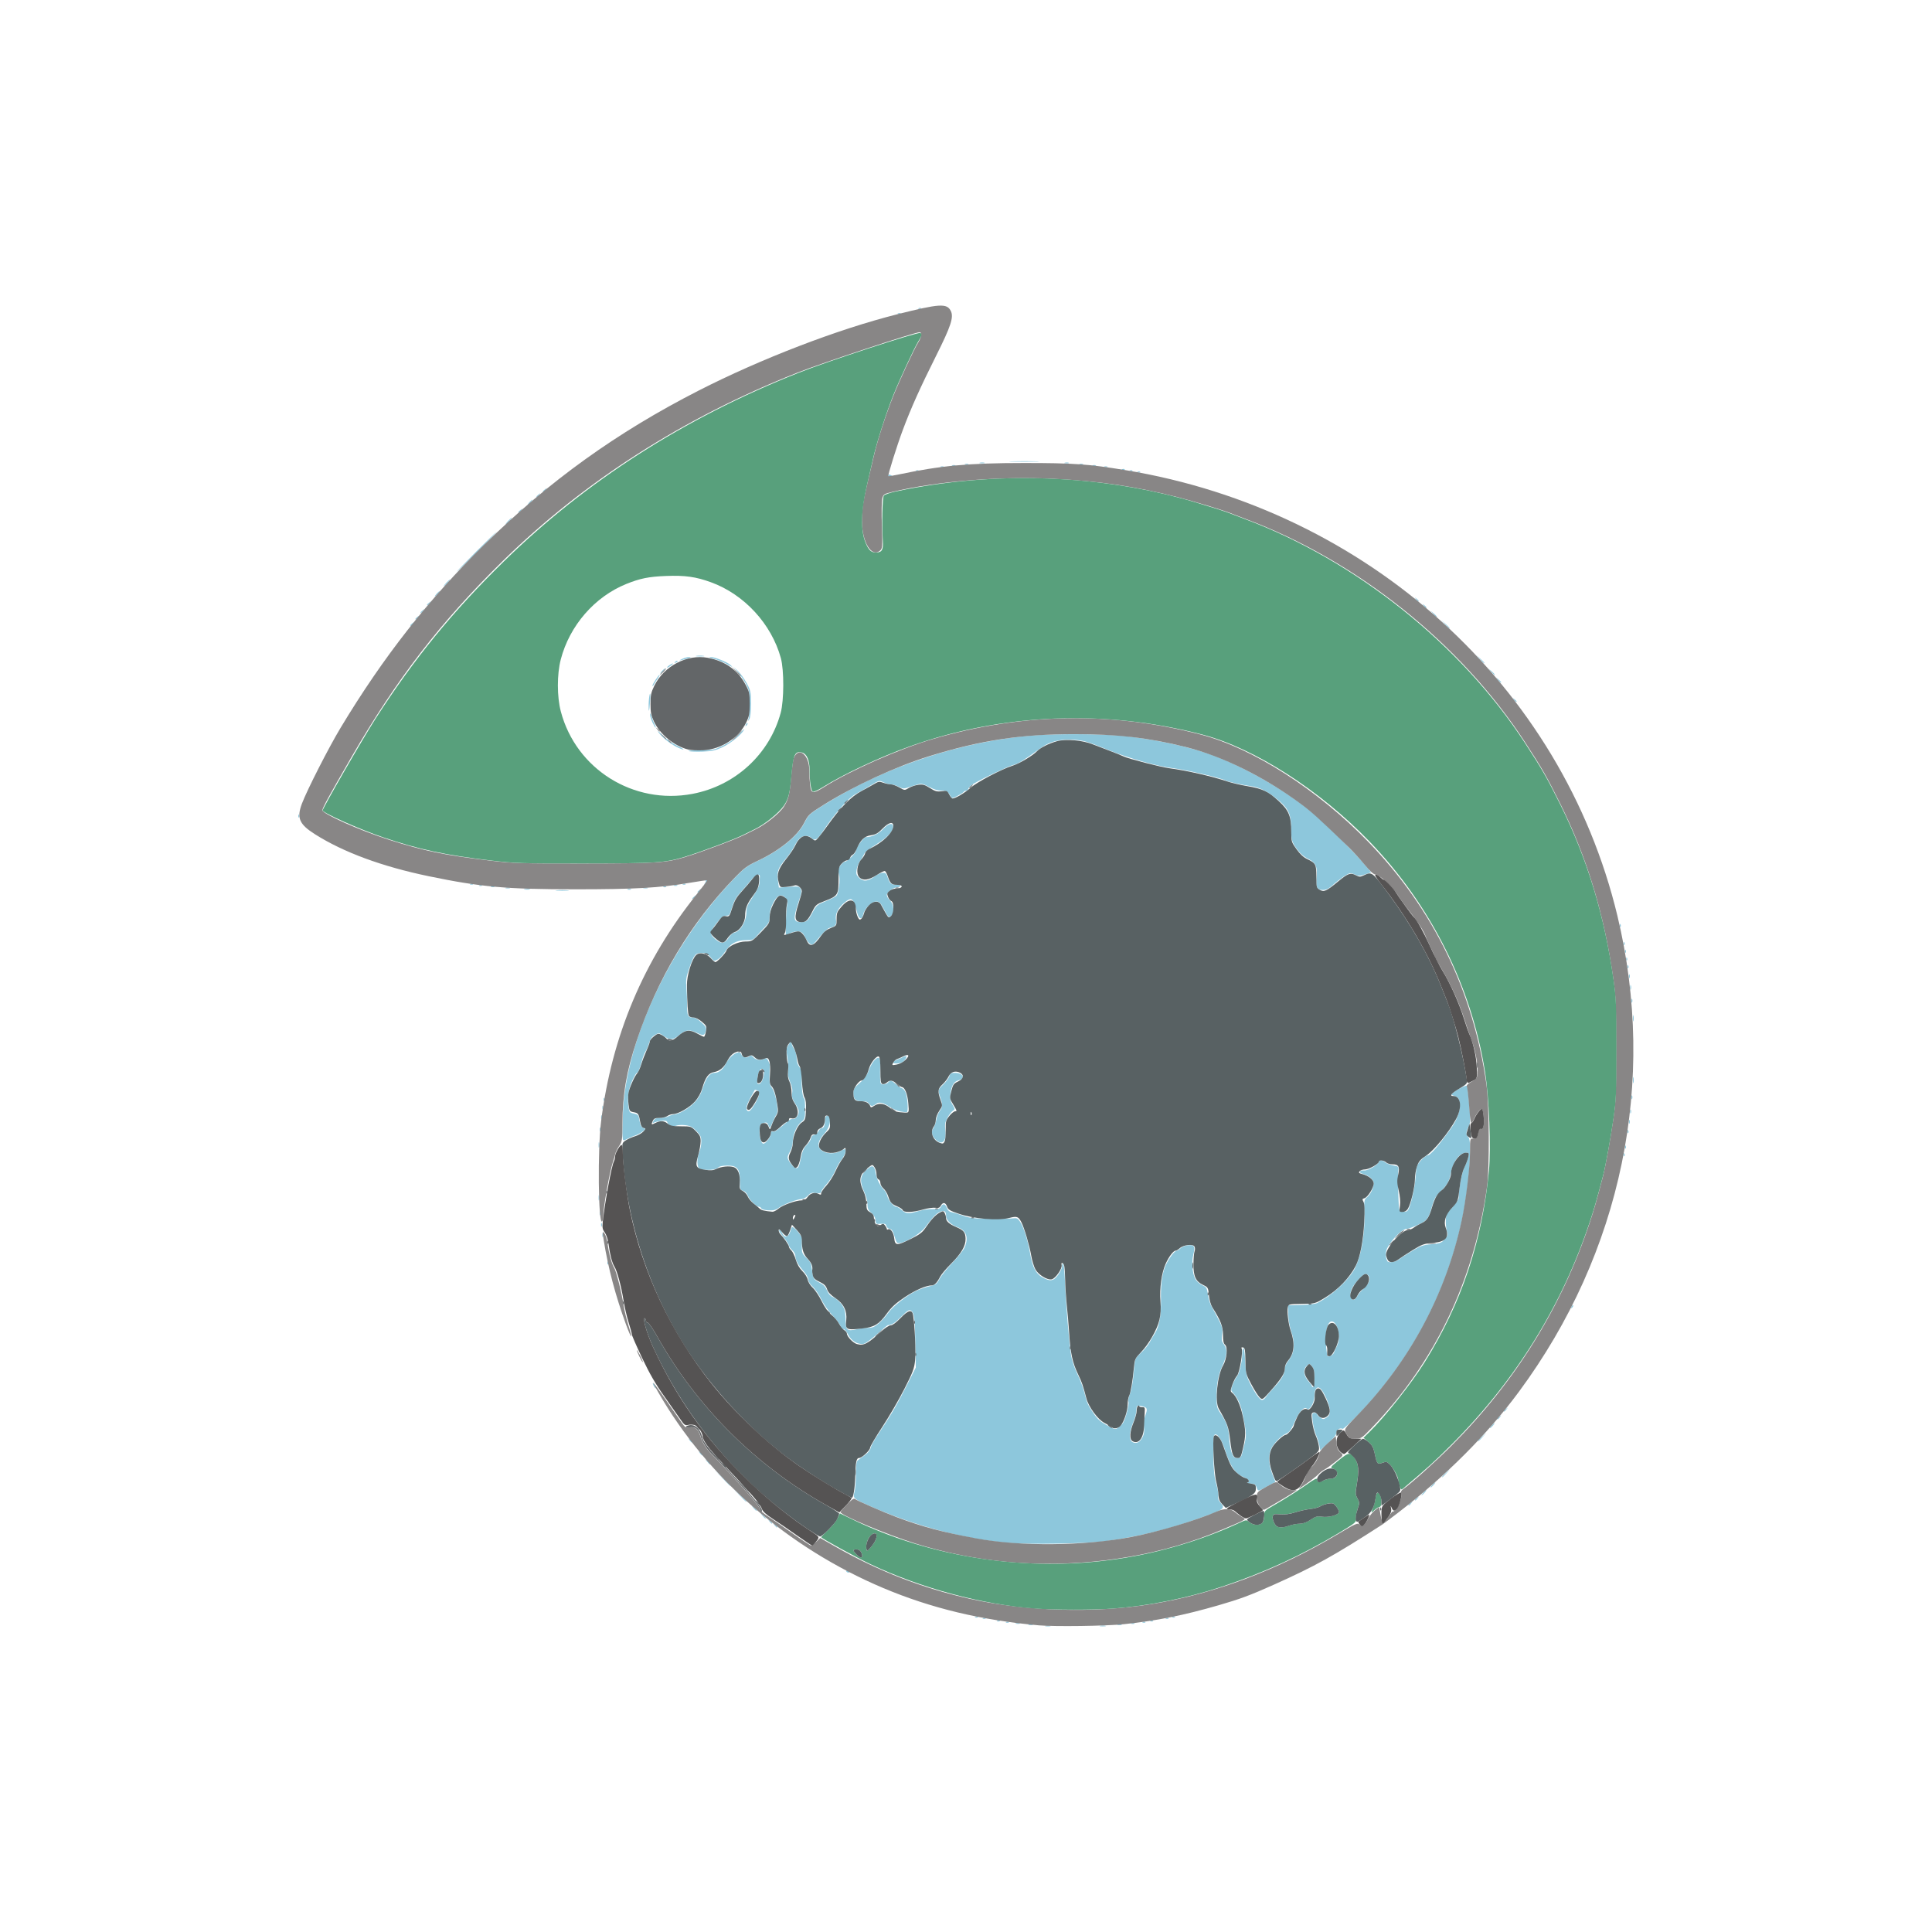
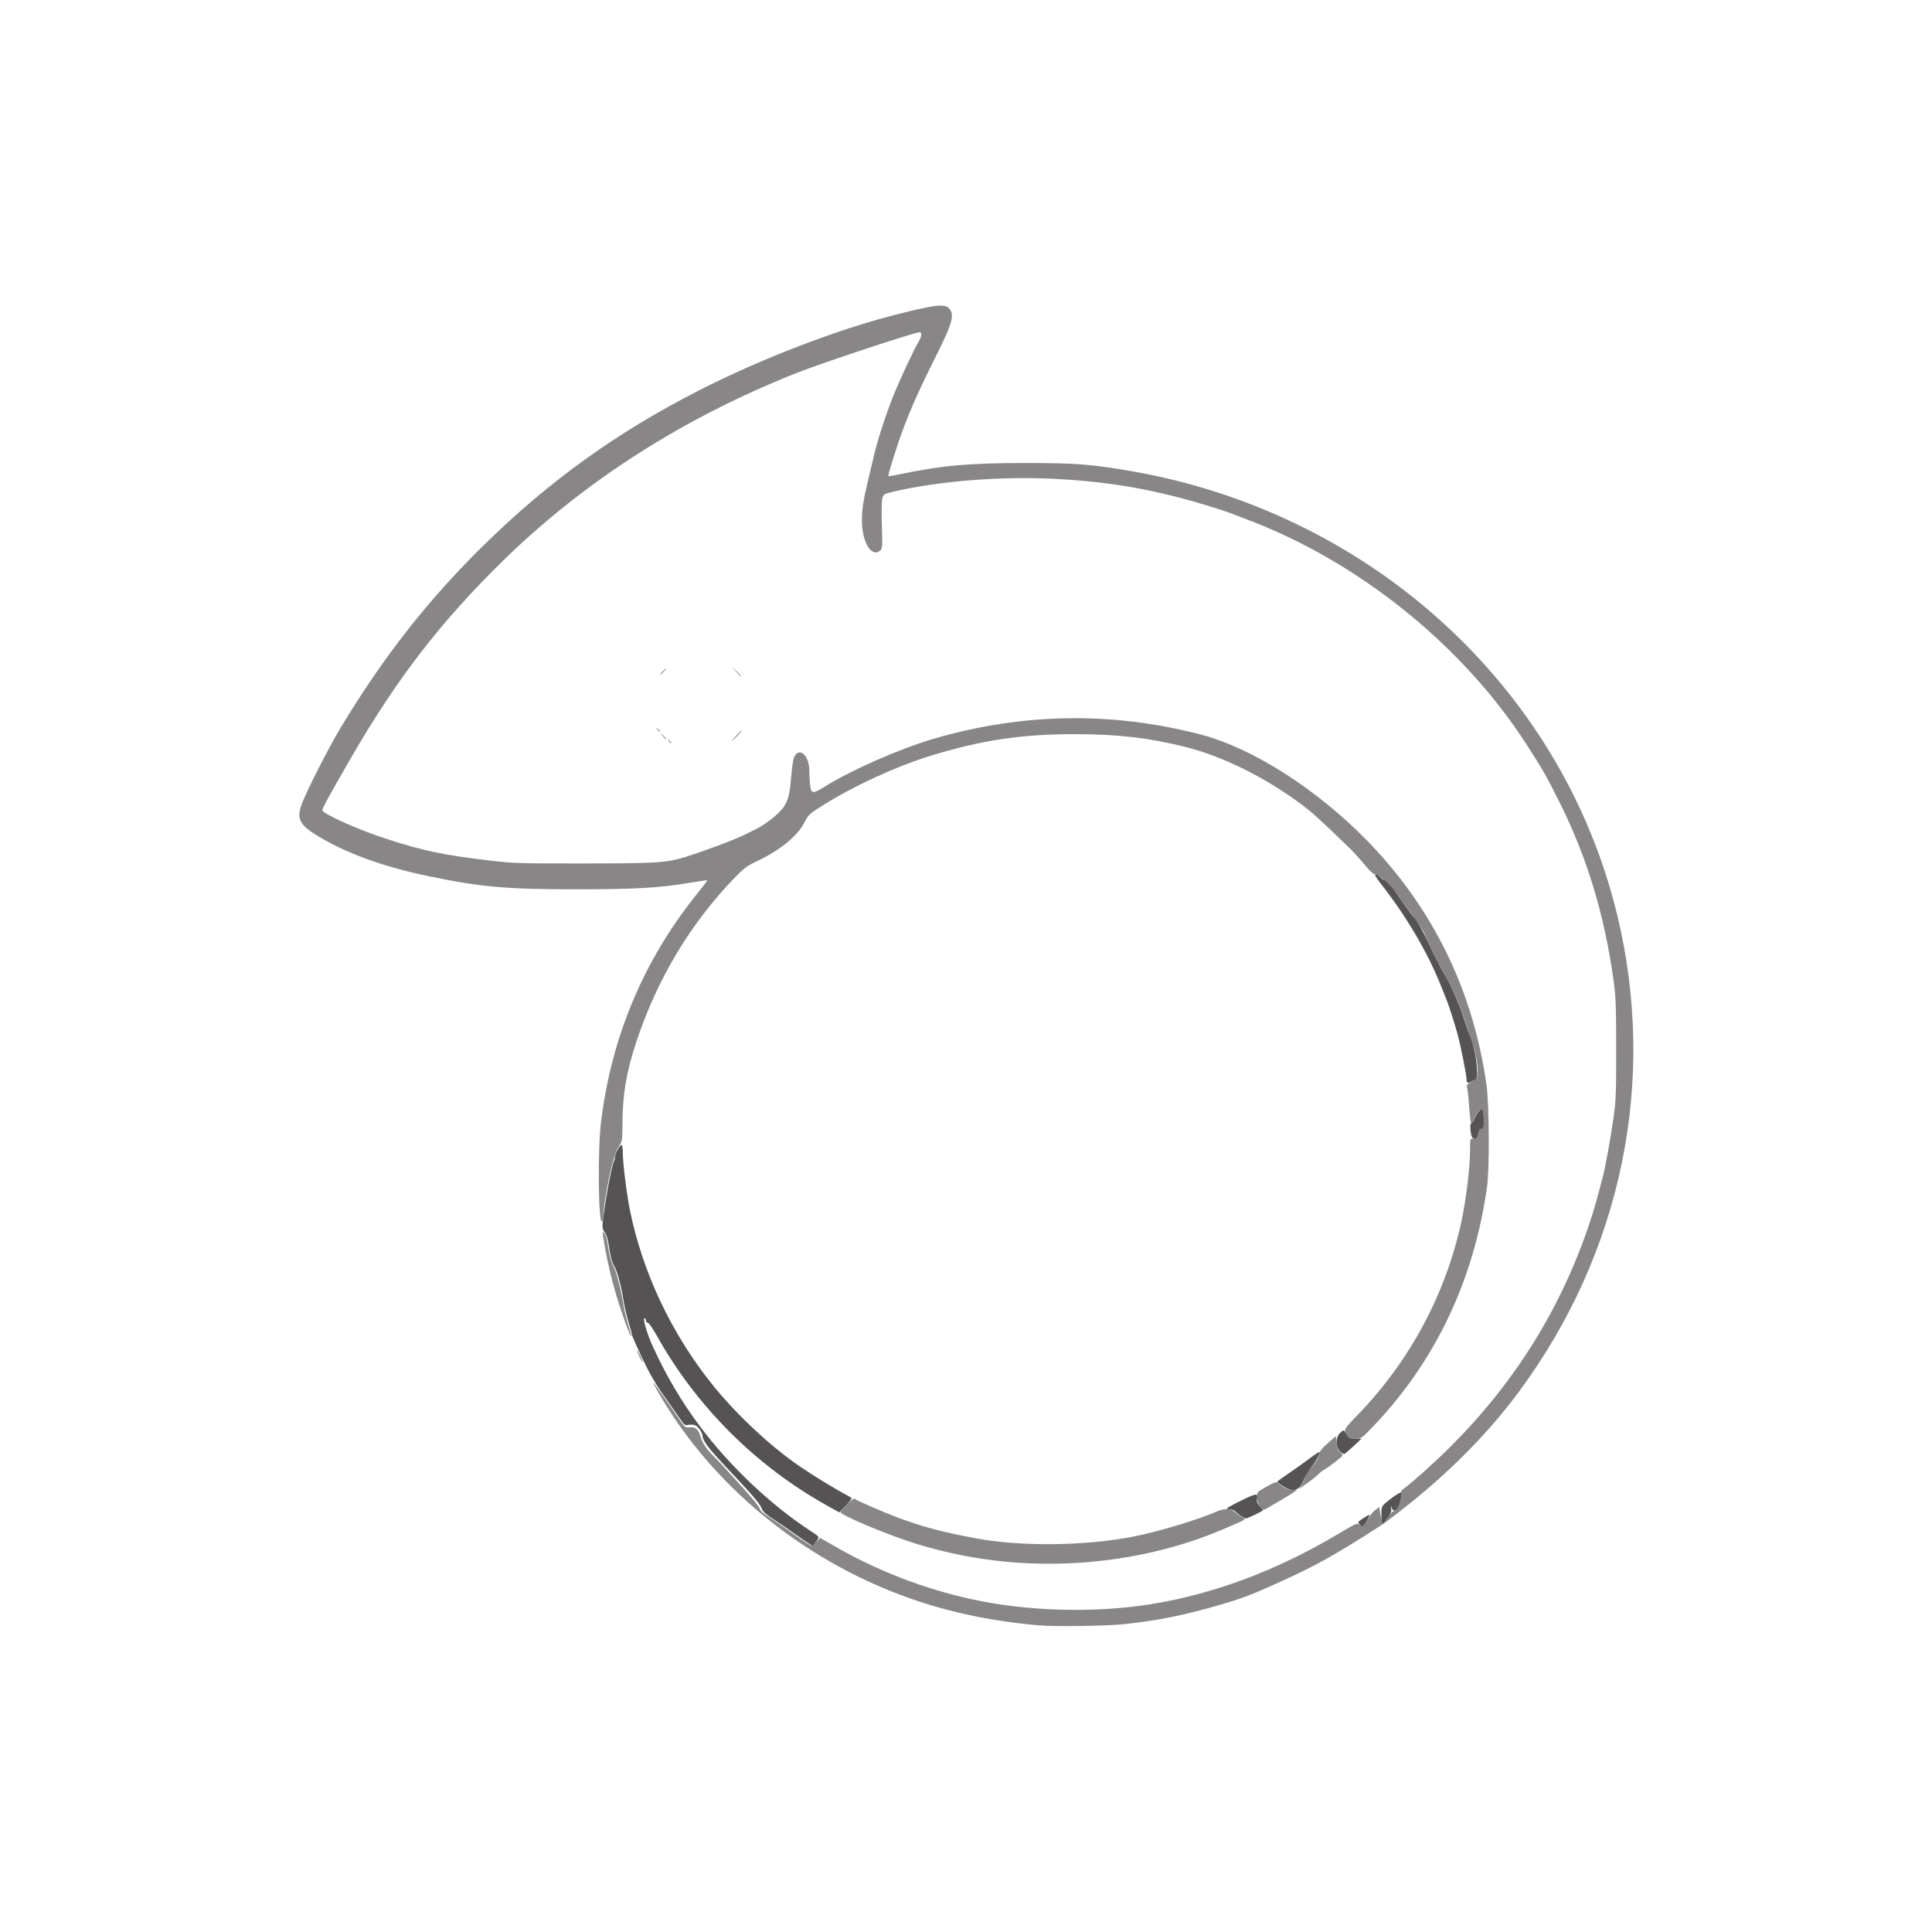
<svg xmlns="http://www.w3.org/2000/svg" xmlns:ns1="http://sodipodi.sourceforge.net/DTD/sodipodi-0.dtd" xmlns:ns2="http://www.inkscape.org/namespaces/inkscape" width="1500" height="1500" version="1.1" viewBox="0 0 1500 1500" id="svg22" ns1:docname="cosmoschamaeleon_logo_vector.svg" ns2:version="0.92.4 5da689c313, 2019-01-14">
  <defs id="defs26" />
  <ns1:namedview pagecolor="#ffffff" bordercolor="#666666" borderopacity="1" objecttolerance="10" gridtolerance="10" guidetolerance="10" ns2:pageopacity="0" ns2:pageshadow="2" ns2:window-width="2558" ns2:window-height="1383" id="namedview24" showgrid="false" ns2:zoom="0.50083752" ns2:cx="1484.1333" ns2:cy="805.09245" ns2:window-x="1" ns2:window-y="1" ns2:window-maximized="1" ns2:current-layer="svg22" ns2:pagecheckerboard="true" />
  <g id="g35" transform="translate(-341.463,186.963)">
-     <path ns1:nodetypes="ccscccccccccccccccccccccssssccccccccccccccccccccccccccccccccccccccccccscccccccccccccccccccscsscssssscsccccsccccccscscccccsccscccccccccscccccscccccccccccccssccccccccccccccscsccccccccccssccsccccccsscsscsccccsccccsccscccccsccssccccccccccscccccssccsssccccccscccccccccccccccccccccccscccssssccscccccccscccscccsccccssccccccccccsccccsccccsccccsccsccscccscsccssssssssssscccscscccsccsccccsccccsccscccsssssssccssccscsssccscccccccssssssssssssccccsscccscccccccsscccsscccccscccccccssccccsccccccccccsccccsscscccssccccccscsccsccccccccccccccccsccscccccsccsccccccccccccsccccccccccccccccccccccccscccsccccccccccscccccccscccccscscccscccccccccscccccccccsccccsscccscccsccccccccccsccscccccccscccccccscsccccccccccccccccccccscccccccccsssssssscscccssssccccsscccscsccsccccsssscccccsssscsccccsccccccscccssssccsccsssscccccccccccccccccccccccccccccccccccccscccsccssssccccccccccssssccccccccccssssccccccccccccscccccccccscccccccccccscccscsscccsccccccccccsccccccccccscccsssccccsccccscccsssccsscccccccccsccccccscccccccsccccscccccccccccccscccccccccscccccccccscccsssccsssccsssccssscccccccssscccccccccccscsssccccccccccccccccccccssssssssssssssssssssssssccsccccccccscccccccccccc" style="display:inline;fill:#8dc7dc" ns2:connector-curvature="0" id="path8" d="m 1153.239,1075.306 c 0.963,-0.252 2.538,-0.252 3.5,0 0.963,0.252 0.175,0.457 -1.75,0.457 -1.925,0 -2.712,-0.206 -1.75,-0.457 z m 42.512,-0.018 c 1.244,-0.239 3.044,-0.23 4,0.02 0.956,0.25 -0.062,0.446 -2.262,0.435 -2.2,-0.011 -2.982,-0.216 -1.738,-0.455 z m -55.493,-0.986 c 0.973,-0.254 2.323,-0.237 3,0.037 0.677,0.274 -0.119,0.481 -1.769,0.461 -1.65,-0.02 -2.204,-0.244 -1.231,-0.498 z m 69,0 c 0.973,-0.254 2.323,-0.237 3,0.037 0.677,0.274 -0.119,0.481 -1.769,0.461 -1.65,-0.02 -2.204,-0.244 -1.231,-0.498 z m -79,-1 c 0.973,-0.254 2.323,-0.237 3,0.037 0.677,0.274 -0.119,0.481 -1.769,0.461 -1.65,-0.02 -2.204,-0.244 -1.231,-0.498 z m 89.481,0.031 c 0.688,-0.277 1.812,-0.277 2.5,0 0.688,0.277 0.125,0.504 -1.25,0.504 -1.375,0 -1.938,-0.227 -1.25,-0.504 z m -96.938,-1.021 c 0.722,-0.289 1.584,-0.253 1.917,0.079 0.332,0.332 -0.258,0.569 -1.312,0.525 -1.165,-0.048 -1.402,-0.285 -0.604,-0.604 z m 106,0 c 0.722,-0.289 1.584,-0.253 1.917,0.079 0.332,0.332 -0.258,0.569 -1.312,0.525 -1.165,-0.048 -1.402,-0.285 -0.604,-0.604 z m -113,-1 c 0.722,-0.289 1.584,-0.253 1.917,0.079 0.332,0.332 -0.258,0.569 -1.312,0.525 -1.165,-0.048 -1.402,-0.285 -0.604,-0.604 z m 119,0 c 0.722,-0.289 1.584,-0.253 1.917,0.079 0.332,0.332 -0.258,0.569 -1.312,0.525 -1.165,-0.048 -1.402,-0.285 -0.604,-0.604 z m -130,-2 c 0.722,-0.289 1.584,-0.253 1.917,0.079 0.332,0.332 -0.258,0.569 -1.312,0.525 -1.165,-0.048 -1.402,-0.285 -0.604,-0.604 z m 142,0 c 0.722,-0.289 1.584,-0.253 1.917,0.079 0.332,0.332 -0.258,0.569 -1.312,0.525 -1.165,-0.048 -1.402,-0.285 -0.604,-0.604 z m -148,-1 c 0.722,-0.289 1.584,-0.253 1.917,0.079 0.332,0.332 -0.258,0.569 -1.312,0.525 -1.165,-0.048 -1.402,-0.285 -0.604,-0.604 z m 153,0 c 0.722,-0.289 1.584,-0.253 1.917,0.079 0.332,0.332 -0.258,0.569 -1.312,0.525 -1.165,-0.048 -1.402,-0.285 -0.604,-0.604 z m -253.31,-35.305 c -0.35,-0.567 0.051,-0.735 0.941,-0.393 1.732,0.665 2.049,1.382 0.611,1.382 -0.517,0 -1.216,-0.445 -1.552,-0.989 z m 125.49,-22.092 c -33.495,-2.914 -71.65,-13.028 -106,-28.097 -14.295,-6.271 -14.48,-6.432 -13.089,-11.442 0.593,-2.135 1.08,-8.251 1.083,-13.592 0,-6.532 0.415,-10.057 1.256,-10.768 0.688,-0.581 3.121,-2.372 5.407,-3.978 2.681,-1.884 4.386,-3.964 4.802,-5.858 0.355,-1.615 2.984,-6.406 5.843,-10.645 9.284,-13.769 14.575,-22.778 21.952,-37.384 l 7.245,-14.344 -0.304,-18.156 c -0.336,-20.067 -0.916,-24.445 -3.451,-26.045 -1.42,-0.896 -2.712,-0.09 -7.574,4.72 -5.098,5.045 -6.958,6.225 -10.385,6.592 -0.393,0.042 -4.172,3.187 -8.399,6.988 -4.227,3.802 -8.855,7.147 -10.286,7.434 -4.436,0.89 -9.635,-2.122 -12.067,-6.992 -1.196,-2.394 -2.829,-4.354 -3.629,-4.354 -0.8,0 -1.92,-1.225 -2.49,-2.722 -0.569,-1.497 -3.407,-5.21 -6.306,-8.25 -2.899,-3.04 -6.672,-8.453 -8.385,-12.028 -1.713,-3.575 -4.714,-7.999 -6.669,-9.831 -2.193,-2.055 -3.555,-4.267 -3.555,-5.772 0,-1.416 -1.593,-4.216 -3.793,-6.669 -4.068,-4.534 -6.207,-8.607 -6.207,-11.822 0,-1.1 -1.125,-3.043 -2.5,-4.318 -1.375,-1.274 -2.5,-2.865 -2.5,-3.534 0,-0.669 -1.505,-3.093 -3.345,-5.385 -4.159,-5.182 -5.022,-6.668 -3.875,-6.668 0.494,0 1.411,1.125 2.038,2.5 1.801,3.952 4.878,3.246 6.282,-1.441 1.165,-3.887 1.212,-3.918 3.456,-2.25 2.039,1.516 6.162,7.312 5.648,7.941 -0.112,0.138 -0.204,2.784 -0.204,5.882 0,5.175 0.293,5.909 3.614,9.04 3.058,2.884 3.717,4.287 4.287,9.119 0.83,7.036 1.252,7.736 6.187,10.254 2.808,1.433 4.402,3.139 5.504,5.894 0.999,2.497 2.553,4.292 4.362,5.042 3.55,1.47 7.602,5.681 8.982,9.334 0.585,1.548 1.064,5.431 1.064,8.628 0,7.66 1.28,8.798 8.123,7.218 2.766,-0.638 6.939,-1.161 9.274,-1.161 3.425,0 5.053,-0.693 8.437,-3.59 2.306,-1.974 5.577,-5.6 7.268,-8.058 3.492,-5.075 15.534,-14.386 22.636,-17.503 2.619,-1.149 7.012,-2.607 9.762,-3.24 4.476,-1.03 5.262,-1.634 7.5,-5.76 1.375,-2.535 5.973,-8.244 10.218,-12.685 4.245,-4.441 8.407,-9.725 9.25,-11.742 3.133,-7.497 1.273,-13.038 -5.177,-15.42 -5.62,-2.076 -9.291,-5.679 -9.291,-9.117 0,-3.513 -1.41,-4.376 -4.81,-2.945 -2.739,1.153 -5.416,3.961 -11.576,12.144 -3.506,4.657 -14.334,11.342 -19.557,12.074 -2.187,0.307 -2.612,-0.235 -4.042,-5.157 -1.217,-4.191 -2.099,-5.573 -3.704,-5.806 -1.159,-0.168 -2.341,-1.205 -2.629,-2.303 -0.427,-1.632 -1.223,-1.942 -4.352,-1.694 -3.654,0.289 -3.844,0.156 -4.14,-2.909 -0.201,-2.077 -1.349,-4.086 -3.25,-5.685 -2.379,-2.001 -2.939,-3.261 -2.939,-6.602 0,-2.28 -1.12,-6.576 -2.5,-9.594 -3.728,-8.151 -3.385,-12.137 1.455,-16.863 4.594,-4.486 6.403,-3.941 7.396,2.225 0.722,4.486 3.431,10.013 6.327,12.909 1.165,1.165 2.405,3.423 2.755,5.018 0.729,3.319 4.965,8.304 7.056,8.304 0.774,0 2.622,1.125 4.106,2.5 3.181,2.948 5.323,3.08 13.107,0.806 3.189,-0.932 8.152,-1.62 11.029,-1.529 4.282,0.135 5.422,-0.193 6.285,-1.806 1.499,-2.801 3.369,-2.44 4.628,0.895 0.749,1.985 1.97,3.035 3.969,3.416 1.588,0.302 5.587,1.52 8.887,2.708 4.936,1.776 8.482,2.189 20,2.334 7.7,0.097 15.775,-0.049 17.945,-0.324 3.556,-0.451 4.155,-0.19 6.076,2.639 2.709,3.992 6.032,14.583 7.798,24.86 1.78,10.358 4.399,15.411 9.464,18.258 6.034,3.391 8.671,2.979 12.211,-1.908 1.653,-2.283 3.006,-5.207 3.006,-6.5 0,-1.292 0.392,-2.35 0.872,-2.35 0.479,0 1.121,6.188 1.426,13.75 0.702,17.436 3.293,48.661 4.78,57.61 0.656,3.949 2.734,10.102 4.898,14.5 2.067,4.202 4.54,10.79 5.496,14.64 1.996,8.038 2.478,9.111 7.308,16.249 2.642,3.905 5.203,6.157 9.997,8.792 6.076,3.34 6.582,3.454 8.82,1.987 1.306,-0.856 3.038,-2.568 3.849,-3.806 1.935,-2.954 4.864,-14.472 4.151,-16.329 -0.307,-0.799 0.073,-3.127 0.843,-5.173 1.716,-4.558 2.527,-9.184 3.541,-20.201 0.776,-8.424 0.811,-8.508 5.279,-12.553 2.474,-2.24 5.47,-5.848 6.658,-8.019 1.188,-2.171 3.053,-5.358 4.146,-7.082 3.49,-5.509 5.037,-13.87 4.775,-25.819 -0.297,-13.565 1.117,-22.491 4.598,-29.03 2.77,-5.204 6.296,-9.517 7.779,-9.517 0.477,0 1.787,-0.856 2.91,-1.903 1.123,-1.047 3.806,-2.071 5.962,-2.277 4.787,-0.457 5.498,0.968 3.816,7.646 -1.402,5.567 -0.687,14.119 1.541,18.426 0.898,1.737 3.255,3.891 5.32,4.864 3.413,1.607 3.771,2.181 4.495,7.216 0.433,3.009 1.564,6.907 2.514,8.663 9.251,17.11 9.183,16.932 8.544,22.324 -0.514,4.345 -0.262,5.625 1.613,8.16 2.655,3.591 2.239,8.43 -1.408,16.379 -3.156,6.88 -4.523,14.105 -4.523,23.91 0,7.224 0.328,8.795 2.509,12.009 5.254,7.742 6.798,11.921 7.233,19.581 0.235,4.125 1.125,9.412 1.978,11.75 1.325,3.631 1.963,4.25 4.377,4.25 2.423,0 2.966,-0.534 3.811,-3.75 3.701,-14.086 3.685,-13.279 0.594,-29.248 -1.591,-8.216 -3.771,-13.198 -7.71,-17.616 -1.805,-2.025 -1.813,-2.299 -0.183,-6.5 0.936,-2.412 2.414,-5.216 3.286,-6.23 1.826,-2.125 3.947,-11.23 4.041,-17.348 0.035,-2.305 0.451,-4.43 0.924,-4.722 0.473,-0.292 1.089,4.302 1.369,10.21 0.453,9.556 0.867,11.456 3.751,17.222 3.934,7.865 7.661,12.981 9.457,12.981 0.734,0 1.999,-1.012 2.812,-2.25 0.813,-1.238 3.824,-4.725 6.691,-7.75 5.577,-5.884 8.062,-10.361 8.062,-14.526 0,-1.425 1.435,-4.376 3.188,-6.558 4.321,-5.377 4.969,-13.022 1.863,-21.997 -1.294,-3.738 -2.251,-9.147 -2.363,-13.351 l -0.188,-7.068 10,-0.257 c 5.5,-0.141 11.125,-0.805 12.5,-1.476 10.118,-4.933 22.484,-15.821 28.148,-24.781 5.701,-9.021 9.298,-28.12 8.677,-46.079 -0.307,-8.886 -0.194,-9.514 2.046,-11.325 2.713,-2.194 5.129,-7.367 5.129,-10.982 0,-2.726 -3.85,-6.023 -8.354,-7.153 -3.591,-0.901 -2.789,-3.029 1.002,-2.66 3.006,0.292 11.352,-4.702 11.352,-6.793 0,-1.517 3.132,-1.184 5.031,0.535 0.929,0.841 3.664,1.873 6.079,2.295 3.919,0.684 4.355,1.03 4.065,3.222 -0.42,3.18 -0.384,12.162 0.096,23.455 0.382,9 0.382,9 3.489,9.308 2.242,0.223 3.391,-0.223 4.128,-1.6 2.069,-3.866 5.19,-17.628 5.571,-24.565 0.216,-3.929 0.837,-8.308 1.38,-9.732 0.98,-2.567 6.51,-7.911 8.185,-7.911 2.002,0 8.368,-7.408 18.191,-21.167 4.55,-6.374 6.939,-13.017 6.595,-18.336 -0.308,-4.748 -0.955,-5.611 -5.216,-6.954 -1.697,-0.535 -1.553,-0.861 1.318,-2.979 3.415,-2.519 8.914,-5.094 9.503,-4.449 0.475,0.52 1.364,8.47 2.173,19.436 0.543,7.354 0.363,9.642 -0.96,12.2 -2.029,3.924 -2.072,6.636 -0.129,8.248 3.331,2.764 0.494,39.168 -5.054,64.86 -12.272,56.826 -40.125,108.83 -80.814,150.87 -5.979,6.179 -11.272,10.988 -11.761,10.686 -1.872,-1.157 -4.871,0.732 -4.871,3.067 0,1.625 -1.933,4.076 -6.25,7.925 l -6.25,5.572 -0.674,-3.742 c -0.371,-2.058 -1.554,-5.767 -2.629,-8.242 -1.076,-2.475 -2.228,-7.312 -2.561,-10.75 -0.559,-5.771 -0.453,-6.25 1.379,-6.25 1.092,0 1.985,0.44 1.985,0.977 0,0.537 1.125,1.714 2.5,2.615 2.316,1.517 2.684,1.517 5,0 1.968,-1.289 2.5,-2.478 2.5,-5.585 0,-4.064 -4.675,-14.663 -7.503,-17.01 -2.462,-2.043 -4.497,0.525 -4.497,5.678 0,5.337 -3.871,12.053 -5.822,10.102 -2.088,-2.088 -6.116,2.222 -9.555,10.222 -2.468,5.742 -3.915,7.823 -6.173,8.879 -3.814,1.784 -7.022,4.669 -10.585,9.521 -3.778,5.144 -3.969,13.403 -0.513,22.222 l 2.352,6.001 -6.753,3.693 c -6.753,3.693 -6.753,3.693 -7.8,0.689 -0.908,-2.605 -1.553,-3.015 -4.849,-3.083 -2.091,-0.043 -3.24,-0.306 -2.552,-0.583 2.267,-0.915 1.304,-2.916 -2,-4.155 -7.02,-2.634 -11.067,-8.433 -15.4,-22.067 -2.543,-8.003 -6.326,-13.065 -8.123,-10.872 -0.639,0.779 -0.912,6.995 -0.718,16.351 0.241,11.64 0.784,16.675 2.372,22.007 1.132,3.802 1.789,7.944 1.46,9.204 -0.398,1.523 0.065,3.03 1.381,4.493 4.625,5.142 4.072,5.519 -20.719,14.132 -21.799,7.574 -43.536,12.739 -68.003,16.16 -13.629,1.905 -60.049,2.717 -76,1.329 z m 104.6,-82.115 c 1.119,-2.164 1.455,-4.556 1.083,-7.72 -0.349,-2.966 0.044,-6.252 1.114,-9.309 1.855,-5.302 1.412,-6.192 -3.548,-7.118 -2.853,-0.533 -3.266,-0.335 -3.378,1.618 -0.261,4.555 -0.684,6.348 -2.664,11.285 -3.331,8.307 -3.315,14.086 0.042,15.354 2.951,1.114 5.34,-0.222 7.351,-4.109 z m 133.4,-45.694 c 0,-5.284 -0.444,-7.437 -1.905,-9.241 -1.877,-2.318 -1.935,-2.325 -4,-0.456 -3.34,3.023 -2.552,8.033 2.04,12.962 1.026,1.101 1.865,2.367 1.865,2.813 0,0.446 0.45,0.811 1,0.811 0.57,0 1,-2.963 1,-6.889 z m 15.152,-19.861 c 0.61,-1.512 1.787,-4.138 2.616,-5.833 2.991,-6.12 0.114,-18.417 -4.308,-18.417 -4.221,0 -5.838,11.868 -3.578,26.25 0.316,2.011 4.255,0.516 5.27,-2 z m 18.229,-44 c 0.788,-1.512 3.026,-4.153 4.974,-5.869 3.994,-3.517 5.507,-7.638 3.634,-9.894 -1.881,-2.267 -3.264,-1.827 -7.108,2.263 -4.889,5.202 -6.881,8.69 -6.881,12.048 0,5.016 3.09,5.85 5.381,1.452 z m 31.734,-28.07 c 1.312,-1.001 5.985,-3.999 10.385,-6.661 7.042,-4.261 8.882,-4.916 15.364,-5.466 6.655,-0.565 7.64,-0.934 10.228,-3.831 2.426,-2.715 2.715,-3.599 1.886,-5.779 -0.538,-1.415 -0.978,-5.014 -0.978,-7.998 0,-5.106 0.293,-5.748 5,-10.945 2.75,-3.037 5.003,-6.304 5.008,-7.261 0.031,-7.096 2.295,-19.351 4.376,-23.685 1.335,-2.78 2.73,-6.516 3.101,-8.304 0.595,-2.866 0.421,-3.25 -1.471,-3.25 -5.282,0 -10.225,6.375 -12.018,15.5 -1.369,6.969 -2.793,9.48 -8.56,15.102 -3.156,3.076 -4.617,5.577 -5.844,10 -2.982,10.749 -3.88,11.987 -11.116,15.336 -3.639,1.684 -7.372,3.065 -8.296,3.069 -3.761,0.015 -11.281,7.18 -15.503,14.772 -1.671,3.004 -1.671,7.634 -2e-4,10.472 0.832,1.413 6.053,0.751 8.438,-1.07 z m -484.24,206.07 c -1.244,-1.586 -1.208,-1.621 0.378,-0.378 1.666,1.306 2.196,2.128 1.372,2.128 -0.208,0 -0.995,-0.787 -1.75,-1.75 z m -4,-3 c -1.244,-1.586 -1.208,-1.621 0.378,-0.378 0.963,0.755 1.75,1.542 1.75,1.75 0,0.823 -0.821,0.293 -2.128,-1.372 z m -5.467,-4.5 c -1.905,-2.25 -1.905,-2.25 0.345,-0.345 1.238,1.048 2.25,2.06 2.25,2.25 0,0.8 -0.805,0.209 -2.595,-1.905 z m -7,-6 c -1.905,-2.25 -1.905,-2.25 0.345,-0.345 2.114,1.79 2.705,2.595 1.905,2.595 -0.19,0 -1.202,-1.012 -2.25,-2.25 z m 508.6,-2.128 c 0,-0.208 0.787,-0.995 1.75,-1.75 1.586,-1.244 1.621,-1.208 0.378,0.378 -1.306,1.666 -2.128,2.196 -2.128,1.372 z m -519.54,-7.872 -4.962,-5.25 5.25,4.962 c 4.878,4.611 5.709,5.538 4.962,5.538 -0.158,0 -2.521,-2.362 -5.25,-5.25 z m 524.54,3.872 c 0,-0.208 0.787,-0.995 1.75,-1.75 1.586,-1.244 1.621,-1.208 0.378,0.378 -1.306,1.666 -2.128,2.196 -2.128,1.372 z m 6.5,-5.622 c 0.996,-1.1 2.035,-2 2.31,-2 0.275,0 -0.315,0.9 -1.31,2 -0.996,1.1 -2.035,2 -2.31,2 -0.275,0 0.315,-0.9 1.31,-2 z m 7,-6 c 0.996,-1.1 2.035,-2 2.31,-2 0.275,0 -0.315,0.9 -1.31,2 -0.996,1.1 -2.035,2 -2.31,2 -0.275,0 0.315,-0.9 1.31,-2 z m -551.03,-5.25 -5.969,-6.25 6.25,5.969 c 3.438,3.283 6.25,6.095 6.25,6.25 0,0.739 -0.987,-0.163 -6.531,-5.969 z m 558.53,-1.063 c 0,-0.172 1.462,-1.635 3.25,-3.25 l 3.25,-2.937 -2.937,3.25 c -2.738,3.03 -3.563,3.71 -3.563,2.937 z m -570.6,-11.937 c -1.905,-2.25 -1.905,-2.25 0.345,-0.345 2.114,1.79 2.705,2.595 1.905,2.595 -0.19,0 -1.202,-1.012 -2.25,-2.25 z m -5.533,-6.5 c -1.244,-1.586 -1.208,-1.621 0.378,-0.378 0.963,0.755 1.75,1.542 1.75,1.75 0,0.823 -0.821,0.293 -2.128,-1.372 z m -8,-10 c -1.244,-1.586 -1.208,-1.621 0.378,-0.378 0.963,0.755 1.75,1.542 1.75,1.75 0,0.823 -0.821,0.293 -2.128,-1.372 z m 612.13,0.437 c 0,-0.172 1.462,-1.635 3.25,-3.25 l 3.25,-2.937 -2.937,3.25 c -2.738,3.03 -3.563,3.71 -3.563,2.937 z m 10.5,-11.687 c 0.996,-1.1 2.035,-2 2.31,-2 0.275,0 -0.315,0.9 -1.31,2 -0.996,1.1 -2.035,2 -2.31,2 -0.275,0 0.315,-0.9 1.31,-2 z m 4.5,-5.378 c 0,-0.208 0.787,-0.995 1.75,-1.75 1.586,-1.244 1.621,-1.208 0.378,0.378 -1.306,1.666 -2.128,2.196 -2.128,1.372 z m 5,-6 c 0,-0.208 0.787,-0.995 1.75,-1.75 1.586,-1.244 1.621,-1.208 0.378,0.378 -1.306,1.666 -2.128,2.196 -2.128,1.372 z m -660,-19.622 c -0.589,-1.1 -0.845,-2 -0.57,-2 0.275,0 0.982,0.9 1.57,2 0.589,1.1 0.845,2 0.57,2 -0.275,0 -0.982,-0.9 -1.57,-2 z m 712.56,-61.293 c 0.376,-0.986 0.935,-1.541 1.243,-1.233 0.308,0.308 6e-4,1.115 -0.683,1.793 -0.988,0.98 -1.103,0.865 -0.56,-0.56 z m -748.49,-34.29 c 0.048,-1.165 0.285,-1.402 0.604,-0.604 0.289,0.722 0.253,1.584 -0.079,1.917 -0.332,0.332 -0.569,-0.258 -0.525,-1.312 z m -3.921,-21.417 c 0,-1.375 0.227,-1.938 0.504,-1.25 0.277,0.688 0.277,1.812 0,2.5 -0.277,0.688 -0.504,0.125 -0.504,-1.25 z m -1,-8 c 0,-1.375 0.227,-1.938 0.504,-1.25 0.277,0.688 0.277,1.812 0,2.5 -0.277,0.688 -0.504,0.125 -0.504,-1.25 z m -1,-9 c 0,-1.375 0.227,-1.938 0.504,-1.25 0.277,0.688 0.277,1.812 0,2.5 -0.277,0.688 -0.504,0.125 -0.504,-1.25 z m 125.39,-3.75 c -0.268,-0.688 -1.064,-1.268 -1.769,-1.291 -2.12,-0.067 -7.335,-5.244 -8.687,-8.622 -0.773,-1.931 -2.206,-3.399 -3.68,-3.769 -2.259,-0.567 -2.415,-1.048 -2.415,-7.452 0,-9.612 -2.014,-12.116 -9.744,-12.116 -3.929,0 -6.176,0.522 -7.533,1.75 -1.934,1.75 -9.36,2.135 -13.827,0.717 -2.4,-0.762 -2.613,-7.816 -0.397,-13.121 0.825,-1.974 1.5,-5.541 1.5,-7.926 0,-3.651 -0.592,-4.951 -3.75,-8.231 -2.981,-3.096 -4.722,-4.023 -8.489,-4.521 -2.607,-0.345 -5.899,-0.186 -7.316,0.353 -2.919,1.11 -5.84,9e-5 -6.836,-2.597 -0.472,-1.229 -1.551,-1.523 -4.368,-1.19 -2.058,0.243 -4.581,0.808 -5.608,1.256 -1.659,0.723 -1.738,0.574 -0.715,-1.338 0.886,-1.656 2.08,-2.152 5.182,-2.152 2.217,0 5.013,-0.532 6.215,-1.182 1.201,-0.65 3.141,-1.288 4.31,-1.419 4.381,-0.488 11.484,-4.587 15.86,-9.154 3.417,-3.566 5.065,-6.437 6.733,-11.734 2.417,-7.675 5.421,-11.512 9.014,-11.512 3.304,0 6.487,-2.528 8.738,-6.94 3.683,-7.22 11.158,-11.503 12.32,-7.06 0.567,2.168 4.531,2.779 6.334,0.976 0.698,-0.698 1.606,-0.38 2.855,1 1.963,2.169 5.539,2.62 8.445,1.064 1.441,-0.771 2.05,-0.428 3.109,1.75 0.724,1.49 1.256,2.994 1.181,3.342 -0.074,0.348 -0.216,3.842 -0.315,7.766 -0.129,5.118 0.245,7.623 1.323,8.867 3.465,3.999 6.349,19.331 4.066,21.614 -0.392,0.392 -1.706,3.054 -2.921,5.917 -2.191,5.163 -2.217,5.183 -3.235,2.527 -0.892,-2.326 -1.394,-2.58 -3.829,-1.933 -2.516,0.669 -2.834,1.237 -3.113,5.574 -0.315,4.889 1.282,10.537 2.98,10.537 1.769,0 5.831,-5.305 5.831,-7.615 0,-1.659 0.431,-2.157 1.507,-1.744 1.349,0.517 3.7,-1.127 11.987,-8.384 1.097,-0.961 2.593,-1.609 3.324,-1.441 1.893,0.435 3.879,-1.477 4.626,-4.453 0.473,-1.884 -0.173,-3.823 -2.461,-7.388 -2.525,-3.935 -2.982,-5.472 -2.457,-8.269 0.46,-2.452 0.011,-4.908 -1.566,-8.574 -1.552,-3.607 -2.017,-6.104 -1.562,-8.38 0.357,-1.783 0.122,-6.394 -0.522,-10.247 -1.092,-6.534 -1.026,-7.24 0.972,-10.505 1.649,-2.694 2.145,-3.04 2.153,-1.5 0.006,1.1 0.904,3.35 1.997,5 1.17,1.766 1.99,4.692 1.993,7.115 0.004,2.659 0.75,5.06 2.108,6.786 1.742,2.215 2.055,3.817 1.829,9.385 -0.279,6.885 0.808,15.214 1.985,15.214 0.363,0 0.643,3.559 0.622,7.909 -0.036,7.484 -0.191,8.03 -2.889,10.152 -3.59,2.824 -6.648,9.844 -6.653,15.272 -0.002,2.398 -0.851,5.557 -2,7.441 -1.098,1.801 -1.996,4.008 -1.996,4.906 0,2.213 4.765,8.32 6.492,8.32 1.927,0 2.41,-1.03 3.966,-8.47 1.002,-4.791 2.156,-7.298 4.383,-9.525 1.662,-1.662 3.166,-4.031 3.341,-5.264 0.197,-1.387 1.124,-2.357 2.431,-2.543 1.162,-0.166 2.615,-1.403 3.229,-2.75 0.614,-1.347 1.752,-2.448 2.53,-2.448 1.696,0 2.628,-2.137 2.628,-6.023 0,-3.278 1.781,-4.89 3.153,-2.855 1.829,2.713 0.162,8.787 -3.536,12.88 -5.953,6.589 -6.16,11.465 -0.604,14.22 3.932,1.95 9.954,1.558 13.824,-0.899 1.285,-0.816 2.577,-1.244 2.87,-0.95 0.977,0.977 -0.676,5.437 -3.077,8.299 -1.304,1.555 -3.415,5.302 -4.692,8.327 -1.277,3.025 -4.26,7.686 -6.63,10.358 -2.37,2.672 -4.308,5.442 -4.308,6.155 0,0.932 -1.107,1.148 -3.934,0.769 -3.333,-0.447 -4.306,-0.127 -6.365,2.095 -1.337,1.443 -3.458,2.623 -4.713,2.623 -3.427,0 -14.057,4.006 -17.666,6.657 -2.5,1.837 -4.257,2.283 -8.231,2.089 -2.911,-0.142 -5.259,-0.776 -5.54,-1.496 z m -4.866,-81.324 c 3.601,-6.033 4.144,-9.394 1.673,-10.342 -0.904,-0.347 -1.737,-0.507 -1.852,-0.357 -0.115,0.15 -1.626,2.889 -3.357,6.085 -3.093,5.711 -3.821,8.682 -2.46,10.043 1.305,1.305 2.77,-0.021 5.997,-5.428 z m 6.372,-20.133 c 1.514,-5.623 -0.143,-8.907 -2.797,-5.542 -1.199,1.52 -2.463,9.212 -1.648,10.027 1.353,1.353 3.441,-0.754 4.445,-4.485 z m -127.82,93.208 c 0,-1.925 0.206,-2.712 0.457,-1.75 0.252,0.963 0.252,2.538 0,3.5 -0.252,0.963 -0.457,0.175 -0.457,-1.75 z m 795.85,-33.583 c 0.048,-1.165 0.285,-1.402 0.604,-0.604 0.289,0.722 0.253,1.584 -0.079,1.917 -0.332,0.332 -0.569,-0.258 -0.525,-1.312 z m -795.85,-7.417 c 0,-1.925 0.206,-2.712 0.457,-1.75 0.252,0.963 0.252,2.538 0,3.5 -0.252,0.963 -0.457,0.175 -0.457,-1.75 z m 796.85,1.417 c 0.048,-1.165 0.285,-1.402 0.604,-0.604 0.289,0.722 0.253,1.584 -0.079,1.917 -0.332,0.332 -0.569,-0.258 -0.525,-1.312 z m -535.63,-6.063 c -2.754,-2.972 -3.116,-5.956 -1.078,-8.882 0.756,-1.085 1.693,-3.872 2.083,-6.193 0.39,-2.321 1.571,-5.317 2.625,-6.658 2.309,-2.936 2.392,-5.025 0.417,-10.622 -2.02,-5.726 -2.048,-5.614 2.488,-10.105 2.193,-2.171 4.267,-5.061 4.608,-6.422 0.52,-2.073 1.219,-2.474 4.312,-2.474 6.332,0 8.462,4.333 2.842,5.779 -3.731,0.96 -5.459,3.82 -6.384,10.566 -0.498,3.633 -0.185,5.296 1.546,8.23 2.17,3.678 2.17,3.678 0.116,5.117 -1.13,0.791 -2.992,3.277 -4.138,5.522 -1.685,3.303 -1.957,5.095 -1.422,9.378 1.118,8.951 -2.869,12.314 -8.016,6.76 z m -242.64,-2.114 c -0.17,-2.057 -0.011,-10.49 0.355,-18.74 2.549,-57.521 37.631,-131.03 86.78,-181.84 7.418,-7.669 9.766,-9.412 17.659,-13.113 17.388,-8.153 31.154,-19.336 36.368,-29.542 3.29,-6.441 3.865,-6.975 15.028,-13.977 47.627,-29.874 107.48,-49.688 163.18,-54.019 15.996,-1.244 46.727,-1.247 63.819,-0.006 24.641,1.789 56.438,8.401 76.07,15.818 25.418,9.603 56.511,27.652 76.93,44.656 8.255,6.875 32.42,30.791 38.772,38.374 l 6.272,7.487 -4.772,1.595 c -3.936,1.316 -5.21,1.375 -7.272,0.34 -1.375,-0.69 -3.22,-1.258 -4.1,-1.262 -1.773,-0.007 -8.382,4.497 -14.153,9.646 -2.724,2.43 -4.702,3.348 -7.215,3.348 -4.538,0 -5.524,-1.996 -4.821,-9.758 0.74,-8.162 -0.717,-11.55 -6.056,-14.081 -4.555,-2.16 -8.173,-5.71 -11.497,-11.279 -1.73,-2.898 -2.159,-5.206 -2.159,-11.601 0,-12.607 -2.172,-16.987 -12.334,-24.879 -7.019,-5.451 -12.505,-8.07 -18.708,-8.93 -6.928,-0.961 -18.079,-3.466 -19.995,-4.492 -3.645,-1.951 -30.488,-8.225 -40.463,-9.457 -12.618,-1.559 -34.059,-7.563 -50,-14.001 -16.979,-6.857 -19.456,-7.592 -27.5,-8.16 -9.709,-0.685 -18.32,1.345 -24.516,5.779 -15.061,10.777 -18.395,12.844 -22.316,13.835 -3.957,1 -23.071,10.041 -30.921,14.625 -1.789,1.045 -3.507,2.687 -3.817,3.65 -0.311,0.963 -1.172,1.75 -1.914,1.75 -0.742,0 -1.499,0.338 -1.683,0.75 -0.183,0.412 -2.312,1.814 -4.73,3.114 -3.555,1.912 -4.547,2.103 -5.181,1 -2.568,-4.462 -3.779,-5.282 -7.433,-5.037 -2.576,0.173 -5.546,-0.695 -9.612,-2.811 -5.884,-3.062 -5.884,-3.062 -12.962,-0.688 -6.997,2.347 -7.119,2.353 -10.708,0.523 -1.997,-1.018 -4.705,-1.851 -6.018,-1.851 -1.313,0 -3.901,-0.718 -5.75,-1.596 -3.322,-1.576 -3.44,-1.549 -9.651,2.245 -3.459,2.113 -8.538,5.025 -11.288,6.471 -3.225,1.696 -7.403,5.426 -11.768,10.505 -6.54,7.609 -8.707,10.468 -15.634,20.624 -3.393,4.975 -5.24,5.75 -7.741,3.25 -2.083,-2.083 -6.578,-1.874 -9.04,0.42 -1.133,1.056 -3.007,3.874 -4.163,6.263 -1.157,2.389 -4.343,6.994 -7.082,10.233 -5.607,6.631 -6.55,9.468 -5.555,16.703 l 0.693,5.038 7.869,-0.563 c 7.18,-0.514 7.963,-0.386 8.948,1.454 0.783,1.462 0.755,3.04 -0.1,5.734 -0.649,2.044 -1.755,5.517 -2.458,7.717 -3.244,10.148 -2.694,12.512 2.904,12.485 4.355,-0.021 5.471,-0.959 9.019,-7.574 2.92,-5.445 3.533,-5.969 10.109,-8.642 3.85,-1.565 7.586,-3.431 8.303,-4.146 1.961,-1.957 3.234,-12.891 1.978,-16.985 -0.91,-2.965 -0.751,-3.871 1.15,-6.539 1.213,-1.704 2.858,-3.098 3.655,-3.098 1.696,0 8.405,-6.632 8.433,-8.336 0.039,-2.394 6.033,-10.664 7.733,-10.67 4.464,-0.014 9.738,-2.432 13.11,-6.01 4.077,-4.325 7.366,-5.456 7.927,-2.724 0.728,3.545 -3.825,8.64 -12.538,14.031 -4.734,2.929 -8.977,6.087 -9.429,7.017 -1.323,2.722 -2.218,4.259 -3.96,6.802 -0.901,1.315 -1.934,4.078 -2.295,6.14 -0.56,3.194 -0.27,4.137 1.954,6.362 3.151,3.151 6.966,2.78 12.163,-1.184 1.843,-1.406 4.566,-2.639 6.052,-2.742 2.319,-0.16 2.889,0.376 4.029,3.784 1.564,4.676 2.61,5.495 7.045,5.515 1.948,0.009 3.055,0.427 2.691,1.015 -0.34,0.55 -1.534,1 -2.655,1 -2.87,0 -7.845,3.782 -7.845,5.963 0,1.005 1.117,2.887 2.483,4.182 3.082,2.924 3.503,9.653 0.758,12.137 -1.644,1.488 -1.984,1.172 -5.198,-4.845 -3.023,-5.659 -3.792,-6.437 -6.356,-6.437 -3.532,0 -9.166,5.648 -10.052,10.075 -0.878,4.39 -3.375,3.67 -4.599,-1.325 -2.788,-11.377 -4.205,-12.582 -9.632,-8.189 -5.131,4.153 -7.611,9.03 -6.874,13.518 0.649,3.952 -0.317,5.237 -4.73,6.29 -1.621,0.387 -4.564,2.94 -7.362,6.388 -2.564,3.159 -5.177,6.042 -5.807,6.407 -1.635,0.948 -3.822,-1.077 -6.13,-5.677 -1.621,-3.23 -2.604,-4.045 -5.186,-4.295 -1.752,-0.17 -4.543,0.393 -6.2,1.25 -1.658,0.857 -3.149,1.559 -3.314,1.559 -0.62,-6e-5 -0.099,-17.698 0.657,-22.311 0.694,-4.231 0.526,-5.056 -1.393,-6.844 -3.369,-3.138 -6.262,-1.784 -9.388,4.394 -1.799,3.555 -2.676,6.868 -2.676,10.104 0,4.222 -0.462,5.281 -3.75,8.609 -2.062,2.087 -4.947,5.202 -6.41,6.922 -2.398,2.818 -3.216,3.127 -8.302,3.127 -7.181,0 -12.104,2.718 -16.086,8.88 -1.624,2.513 -4.212,5.255 -5.751,6.094 -2.712,1.478 -2.882,1.425 -5.5,-1.734 -2.274,-2.743 -3.371,-3.258 -6.928,-3.25 -5.043,0.011 -5.881,1.052 -9.77,12.138 -2.305,6.57 -2.596,8.653 -2.098,15 0.318,4.054 0.556,9.97 0.528,13.147 -0.071,8.099 0.612,9.724 4.091,9.724 1.956,0 4.217,1.226 7.002,3.798 3.5,3.232 4.012,4.202 3.433,6.509 -0.958,3.817 -1.827,4.045 -6.614,1.732 -6.03,-2.913 -8.982,-2.602 -13.845,1.461 -5.01,4.186 -7.175,4.344 -12.162,0.888 -3.763,-2.608 -3.775,-2.609 -6.947,-0.75 -2.244,1.315 -3.547,3.119 -4.437,6.139 -0.693,2.352 -1.942,5.318 -2.776,6.59 -0.834,1.273 -2.024,4.298 -2.644,6.724 -1.54,6.02 -3.126,9.91 -4.039,9.91 -0.419,0 -1.982,2.579 -3.475,5.73 -3.022,6.383 -4.127,13.747 -3.094,20.631 0.635,4.234 0.939,4.617 4.138,5.217 2.577,0.483 3.578,1.254 3.944,3.035 0.27,1.313 0.729,3.531 1.021,4.93 0.291,1.399 1.433,2.877 2.536,3.285 1.9,0.703 1.858,0.852 -0.799,2.816 -1.543,1.141 -3.922,2.42 -5.286,2.843 -1.364,0.423 -4.141,1.607 -6.171,2.63 -3.69,1.861 -3.69,1.861 -4,-1.878 z m 82.273,-153.98 c 1.33,-2.055 3.318,-3.901 4.418,-4.103 4.856,-0.891 9.441,-8.639 9.478,-16.019 0.018,-3.546 0.953,-5.751 5.022,-11.834 3.316,-4.958 5.051,-8.626 5.15,-10.892 0.083,-1.879 0.195,-3.973 0.25,-4.652 0.236,-2.918 -3.389,-1.63 -6.548,2.327 -1.843,2.309 -5.523,6.575 -8.177,9.48 -3.617,3.959 -5.319,6.928 -6.797,11.856 -1.818,6.058 -2.191,6.574 -4.765,6.574 -2.232,0 -3.738,1.217 -7.5,6.063 -5.264,6.778 -5.324,8.32 -0.483,12.394 4.31,3.626 7.046,3.298 9.953,-1.192 z m 698,150.15 c 0.048,-1.165 0.285,-1.402 0.604,-0.604 0.289,0.722 0.253,1.584 -0.079,1.917 -0.332,0.332 -0.569,-0.258 -0.525,-1.312 z m -797.92,-1.417 c 0,-1.375 0.227,-1.938 0.504,-1.25 0.277,0.688 0.277,1.812 0,2.5 -0.277,0.688 -0.504,0.125 -0.504,-1.25 z m 799,-6 c 0,-1.375 0.227,-1.938 0.504,-1.25 0.277,0.688 0.277,1.812 0,2.5 -0.277,0.688 -0.504,0.125 -0.504,-1.25 z m -797.96,-3.5 c 0.02,-1.65 0.244,-2.204 0.498,-1.231 0.254,0.973 0.237,2.323 -0.037,3 -0.274,0.677 -0.481,-0.119 -0.461,-1.769 z m 798.96,-4.5 c 0,-1.375 0.227,-1.938 0.504,-1.25 0.277,0.688 0.277,1.812 0,2.5 -0.277,0.688 -0.504,0.125 -0.504,-1.25 z m -566.75,-0.036 c -2.248,-0.443 -5.816,-1.977 -7.927,-3.41 -4.816,-3.268 -8.335,-4.181 -10.39,-2.695 -3.213,2.324 -4.244,2.373 -5.716,0.272 -1.14,-1.627 -2.536,-2.131 -5.901,-2.131 -4.923,0 -6.479,-1.643 -6.479,-6.844 0,-2.327 1.092,-3.921 5.009,-7.316 3.691,-3.198 5.531,-5.779 6.995,-9.812 2.178,-6.001 6.101,-10.699 7.969,-9.545 0.721,0.446 1.078,2.731 0.916,5.873 -0.145,2.829 -0.18,7.281 -0.077,9.894 0.169,4.282 0.422,4.75 2.565,4.75 1.308,0 2.938,-0.675 3.622,-1.5 1.733,-2.089 2.454,-1.918 6.347,1.5 1.879,1.65 3.908,3 4.509,3 0.601,0 1.729,1.238 2.508,2.75 1.701,3.305 2.575,15.456 1.136,15.788 -0.55,0.127 -2.84,-0.131 -5.088,-0.574 z m -231.25,-2.964 c 0,-1.375 0.227,-1.938 0.504,-1.25 0.277,0.688 0.277,1.812 0,2.5 -0.277,0.688 -0.504,0.125 -0.504,-1.25 z m 0.921,-6.583 c 0.048,-1.165 0.285,-1.402 0.604,-0.604 0.289,0.722 0.253,1.584 -0.079,1.917 -0.332,0.332 -0.569,-0.258 -0.525,-1.312 z m 798.08,-1.417 c 0,-1.375 0.227,-1.938 0.504,-1.25 0.277,0.688 0.277,1.812 0,2.5 -0.277,0.688 -0.504,0.125 -0.504,-1.25 z m 1.094,-13.5 c 0.011,-2.2 0.216,-2.982 0.455,-1.738 0.239,1.244 0.23,3.044 -0.02,4 -0.25,0.956 -0.446,-0.062 -0.435,-2.262 z m -574.25,-13.493 c 0,-0.577 1.238,-1.538 2.75,-2.136 1.512,-0.597 3.531,-1.488 4.486,-1.979 3.164,-1.626 3.956,-0.927 1.998,1.761 -1.339,1.838 -3.054,2.769 -5.583,3.028 -2.119,0.217 -3.65,-0.066 -3.65,-0.675 z m 574.25,-34.507 c 0.011,-2.2 0.216,-2.982 0.455,-1.738 0.239,1.244 0.23,3.044 -0.02,4 -0.25,0.956 -0.446,-0.062 -0.435,-2.262 z m -1.094,-13.5 c 0,-1.375 0.227,-1.938 0.504,-1.25 0.277,0.688 0.277,1.812 0,2.5 -0.277,0.688 -0.504,0.125 -0.504,-1.25 z m -0.963,-10.5 c 0.02,-1.65 0.244,-2.204 0.498,-1.231 0.254,0.973 0.237,2.323 -0.037,3 -0.274,0.677 -0.481,-0.119 -0.461,-1.769 z m -1.037,-8.5 c 0,-1.375 0.227,-1.938 0.504,-1.25 0.277,0.688 0.277,1.812 0,2.5 -0.277,0.688 -0.504,0.125 -0.504,-1.25 z m -1.079,-7.583 c 0.048,-1.165 0.285,-1.402 0.604,-0.604 0.289,0.722 0.253,1.584 -0.079,1.917 -0.332,0.332 -0.569,-0.258 -0.525,-1.312 z m -1,-6 c 0.048,-1.165 0.285,-1.402 0.604,-0.604 0.289,0.722 0.253,1.584 -0.079,1.917 -0.332,0.332 -0.569,-0.258 -0.525,-1.312 z m -1,-6 c 0.048,-1.165 0.285,-1.402 0.604,-0.604 0.289,0.722 0.253,1.584 -0.079,1.917 -0.332,0.332 -0.569,-0.258 -0.525,-1.312 z m -1,-6 c 0.048,-1.165 0.285,-1.402 0.604,-0.604 0.289,0.722 0.253,1.584 -0.079,1.917 -0.332,0.332 -0.569,-0.258 -0.525,-1.312 z m -3,-14 c 0.048,-1.165 0.285,-1.402 0.604,-0.604 0.289,0.722 0.253,1.584 -0.079,1.917 -0.332,0.332 -0.569,-0.258 -0.525,-1.312 z m -720.08,-20.794 c 0,-0.208 0.787,-0.995 1.75,-1.75 1.586,-1.244 1.621,-1.208 0.378,0.378 -1.306,1.666 -2.128,2.196 -2.128,1.372 z m 4,-5 c 0,-0.208 0.787,-0.995 1.75,-1.75 1.586,-1.244 1.621,-1.208 0.378,0.378 -1.306,1.666 -2.128,2.196 -2.128,1.372 z m -109.25,-1.355 c 2.337,-0.211 6.162,-0.211 8.5,0 2.337,0.211 0.425,0.383 -4.25,0.383 -4.675,0 -6.588,-0.172 -4.25,-0.383 z m -24.988,-0.975 c 1.244,-0.239 3.044,-0.23 4,0.02 0.956,0.25 -0.062,0.446 -2.262,0.435 -2.2,-0.011 -2.982,-0.216 -1.738,-0.455 z m 79.988,0.045 c 0.688,-0.277 1.812,-0.277 2.5,0 0.688,0.277 0.125,0.504 -1.25,0.504 -1.375,0 -1.938,-0.227 -1.25,-0.504 z m -94.481,-1.031 c 0.973,-0.254 2.323,-0.237 3,0.037 0.677,0.274 -0.119,0.481 -1.769,0.461 -1.65,-0.02 -2.204,-0.244 -1.231,-0.498 z m 107,0 c 0.973,-0.254 2.323,-0.237 3,0.037 0.677,0.274 -0.119,0.481 -1.769,0.461 -1.65,-0.02 -2.204,-0.244 -1.231,-0.498 z m -118.52,-0.969 c 0.688,-0.277 1.812,-0.277 2.5,0 0.688,0.277 0.125,0.504 -1.25,0.504 -1.375,0 -1.938,-0.227 -1.25,-0.504 z m 134.06,-0.021 c 0.722,-0.289 1.584,-0.253 1.917,0.079 0.332,0.332 -0.258,0.569 -1.312,0.525 -1.165,-0.048 -1.402,-0.285 -0.604,-0.604 z m -143,-1 c 0.722,-0.289 1.584,-0.253 1.917,0.079 0.332,0.332 -0.258,0.569 -1.312,0.525 -1.165,-0.048 -1.402,-0.285 -0.604,-0.604 z m 150.94,0.021 c 0.688,-0.277 1.812,-0.277 2.5,0 0.688,0.277 0.125,0.504 -1.25,0.504 -1.375,0 -1.938,-0.227 -1.25,-0.504 z m -157.94,-1.021 c 0.722,-0.289 1.584,-0.253 1.917,0.079 0.332,0.332 -0.258,0.569 -1.312,0.525 -1.165,-0.048 -1.402,-0.285 -0.604,-0.604 z m 165,0 c 0.722,-0.289 1.584,-0.253 1.917,0.079 0.332,0.332 -0.258,0.569 -1.312,0.525 -1.165,-0.048 -1.402,-0.285 -0.604,-0.604 z m 16.929,-0.409 c 0.683,-0.876 0.945,-1.888 0.583,-2.25 -0.362,-0.362 -0.133,-0.658 0.509,-0.658 1.712,0 1.422,1.555 -0.583,3.128 -1.548,1.214 -1.607,1.189 -0.509,-0.22 z m -315.66,-52.491 c 0.048,-1.165 0.285,-1.402 0.604,-0.604 0.289,0.722 0.253,1.584 -0.079,1.917 -0.332,0.332 -0.569,-0.258 -0.525,-1.312 z m 303.11,-50.203 c -1.27,-0.393 2.578,-0.714 8.552,-0.714 10.543,0 11.084,-0.11 18.481,-3.766 5.245,-2.592 9.094,-5.397 12.35,-9 2.602,-2.879 4.241,-4.306 3.643,-3.171 -2.043,3.879 -10.353,10.606 -16.863,13.653 -5.353,2.505 -8.043,3.104 -15.18,3.378 -4.771,0.184 -9.713,0.013 -10.983,-0.38 z m -9.691,-3.394 c -5.556,-2.905 -11.051,-7.373 -13.698,-11.139 -1.376,-1.958 -0.246,-1.154 2.937,2.091 3.072,3.131 7.729,6.481 11.467,8.249 3.462,1.638 5.619,2.958 4.794,2.934 -0.825,-0.024 -3.3,-0.984 -5.5,-2.135 z m -18.527,-19.07 c -1.061,-2.337 -1.909,-5.15 -1.884,-6.25 0.025,-1.1 0.611,-0.2 1.303,2 0.692,2.2 1.803,5.013 2.468,6.25 0.665,1.238 0.947,2.25 0.626,2.25 -0.321,0 -1.452,-1.913 -2.513,-4.25 z m 72.591,1.957 c 0.376,-0.986 0.935,-1.541 1.243,-1.233 0.308,0.308 6.4e-4,1.115 -0.683,1.793 -0.988,0.98 -1.103,0.865 -0.56,-0.56 z m 2.172,-5.207 c 0.42,-1.65 0.75,-7.05 0.732,-12 -0.027,-7.839 -0.387,-9.682 -2.785,-14.286 -1.514,-2.907 -4.407,-7.182 -6.427,-9.5 l -3.673,-4.214 3.636,3.376 c 2,1.857 5.131,6.132 6.958,9.5 3.133,5.775 3.322,6.693 3.322,16.124 0,6.336 -0.463,10.733 -1.264,12 -1.127,1.783 -1.181,1.675 -0.5,-1 z m -77.637,-10.583 c 0.055,-2.979 0.451,-6.542 0.881,-7.917 0.441,-1.411 0.555,0.768 0.262,5 -0.615,8.883 -1.284,10.591 -1.143,2.917 z m 671.77,-3.667 c -1.244,-1.586 -1.208,-1.621 0.378,-0.378 0.963,0.755 1.75,1.542 1.75,1.75 0,0.823 -0.821,0.293 -2.128,-1.372 z m -668.84,-10.768 c -0.035,-1.168 4.771,-8.482 5.574,-8.482 0.293,0 -0.33,1.238 -1.384,2.75 -1.054,1.512 -2.421,3.65 -3.038,4.75 -0.617,1.1 -1.136,1.542 -1.153,0.982 z m 656.37,-4.732 c -1.905,-2.25 -1.905,-2.25 0.345,-0.345 2.114,1.79 2.705,2.595 1.905,2.595 -0.19,0 -1.202,-1.012 -2.25,-2.25 z m -5.481,-6.5 c -2.424,-2.75 -2.424,-2.75 0.326,-0.326 1.512,1.333 2.75,2.571 2.75,2.75 0,0.784 -0.81,0.146 -3.076,-2.424 z m -643.42,-0.25 c 0.995,-1.1 2.035,-2 2.31,-2 0.275,0 -0.314,0.9 -1.31,2 -0.996,1.1 -2.035,2 -2.31,2 -0.275,0 0.314,-0.9 1.31,-2 z m 3.933,-2.891 c 0.713,-1.154 4.567,-3.483 4.567,-2.759 0,0.231 -1.18,1.194 -2.623,2.139 -1.443,0.945 -2.318,1.224 -1.944,0.62 z m 46.001,-2.683 c -2.236,-1.305 -6.511,-3.031 -9.5,-3.834 -2.989,-0.803 -4.438,-1.49 -3.222,-1.527 3.034,-0.09 12.7,3.626 15.497,5.957 2.982,2.486 2.229,2.324 -2.775,-0.597 z m -39.701,-1.551 c 0.678,-0.683 1.485,-0.991 1.793,-0.683 0.308,0.308 -0.247,0.867 -1.233,1.243 -1.425,0.543 -1.54,0.428 -0.56,-0.56 z m 624.7,-2.126 -2.937,-3.25 3.25,2.937 c 3.03,2.738 3.71,3.563 2.937,3.563 -0.172,0 -1.635,-1.462 -3.25,-3.25 z m -618.94,-0.286 c 1.65,-0.756 4.125,-1.364 5.5,-1.351 1.514,0.014 0.528,0.57 -2.5,1.411 -6.185,1.717 -6.852,1.704 -3,-0.059 z m 10.75,-2.18 c 1.512,-0.229 3.987,-0.229 5.5,0 1.512,0.229 0.275,0.417 -2.75,0.417 -3.025,0 -4.263,-0.187 -2.75,-0.417 z m 581.19,-24.534 -2.937,-3.25 3.25,2.937 c 3.03,2.738 3.71,3.563 2.937,3.563 -0.172,0 -1.635,-1.462 -3.25,-3.25 z m -803.44,0.872 c 0,-0.208 0.787,-0.995 1.75,-1.75 1.586,-1.244 1.621,-1.208 0.378,0.378 -1.306,1.666 -2.128,2.196 -2.128,1.372 z m 4,-5 c 0,-0.208 0.787,-0.995 1.75,-1.75 1.586,-1.244 1.621,-1.208 0.378,0.378 -1.306,1.666 -2.128,2.196 -2.128,1.372 z m 789.92,-4.372 c -2.424,-2.75 -2.424,-2.75 0.326,-0.326 1.512,1.333 2.75,2.571 2.75,2.75 0,0.784 -0.81,0.146 -3.076,-2.424 z m -785.92,-0.628 c 0,-0.208 0.787,-0.995 1.75,-1.75 1.586,-1.244 1.621,-1.208 0.378,0.378 -1.306,1.666 -2.128,2.196 -2.128,1.372 z m 778.87,-5.372 c -1.244,-1.586 -1.208,-1.621 0.378,-0.378 1.666,1.306 2.196,2.128 1.372,2.128 -0.208,0 -0.995,-0.787 -1.75,-1.75 z m -773.87,-0.628 c 0,-0.208 0.787,-0.995 1.75,-1.75 1.586,-1.244 1.621,-1.208 0.378,0.378 -1.306,1.666 -2.128,2.196 -2.128,1.372 z m 767.87,-4.372 c -1.244,-1.586 -1.208,-1.621 0.378,-0.378 1.666,1.306 2.196,2.128 1.372,2.128 -0.208,0 -0.995,-0.787 -1.75,-1.75 z m -760.37,-4.25 c 0.995,-1.1 2.035,-2 2.31,-2 0.275,0 -0.314,0.9 -1.31,2 -0.996,1.1 -2.035,2 -2.31,2 -0.275,0 0.314,-0.9 1.31,-2 z m 7.5,-8.5 c 1.292,-1.375 2.574,-2.5 2.849,-2.5 0.275,0 -0.557,1.125 -1.849,2.5 -1.292,1.375 -2.574,2.5 -2.849,2.5 -0.275,0 0.557,-1.125 1.849,-2.5 z m 23,-24 c 8.512,-8.525 15.701,-15.5 15.976,-15.5 0.275,0 -6.464,6.975 -14.976,15.5 -8.512,8.525 -15.701,15.5 -15.976,15.5 -0.275,0 6.464,-6.975 14.976,-15.5 z m 25,-24 c 1.292,-1.375 2.574,-2.5 2.849,-2.5 0.275,0 -0.557,1.125 -1.849,2.5 -1.292,1.375 -2.574,2.5 -2.849,2.5 -0.275,0 0.557,-1.125 1.849,-2.5 z m 8,-6.878 c 0,-0.208 0.787,-0.995 1.75,-1.75 1.586,-1.244 1.621,-1.208 0.378,0.378 -1.306,1.666 -2.128,2.196 -2.128,1.372 z m 8.5,-7.622 c 0.995,-1.1 2.035,-2 2.31,-2 0.275,0 -0.314,0.9 -1.31,2 -0.996,1.1 -2.035,2 -2.31,2 -0.275,0 0.314,-0.9 1.31,-2 z m 5.5,-4.378 c 0,-0.208 0.787,-0.995 1.75,-1.75 1.586,-1.244 1.621,-1.208 0.378,0.378 -1.306,1.666 -2.128,2.196 -2.128,1.372 z m 5,-4 c 0,-0.208 0.787,-0.995 1.75,-1.75 1.586,-1.244 1.621,-1.208 0.378,0.378 -1.306,1.666 -2.128,2.196 -2.128,1.372 z m 268,-12.591 c 0,-0.533 0.675,-0.71 1.5,-0.393 0.825,0.317 1.5,0.752 1.5,0.969 0,0.216 -0.675,0.393 -1.5,0.393 -0.825,0 -1.5,-0.436 -1.5,-0.969 z m 193.81,-2.715 c 0.722,-0.289 1.584,-0.253 1.917,0.079 0.332,0.332 -0.258,0.569 -1.312,0.525 -1.165,-0.048 -1.402,-0.285 -0.604,-0.604 z m -172,-1 c 0.722,-0.289 1.584,-0.253 1.917,0.079 0.332,0.332 -0.258,0.569 -1.312,0.525 -1.165,-0.048 -1.402,-0.285 -0.604,-0.604 z m 166,0 c 0.722,-0.289 1.584,-0.253 1.917,0.079 0.332,0.332 -0.258,0.569 -1.312,0.525 -1.165,-0.048 -1.402,-0.285 -0.604,-0.604 z m -6,-1 c 0.722,-0.289 1.584,-0.253 1.917,0.079 0.332,0.332 -0.258,0.569 -1.312,0.525 -1.165,-0.048 -1.402,-0.285 -0.604,-0.604 z m -141.06,-1.979 c 0.688,-0.277 1.812,-0.277 2.5,0 0.688,0.277 0.125,0.504 -1.25,0.504 -1.375,0 -1.938,-0.227 -1.25,-0.504 z m 127,0 c 0.688,-0.277 1.812,-0.277 2.5,0 0.688,0.277 0.125,0.504 -1.25,0.504 -1.375,0 -1.938,-0.227 -1.25,-0.504 z m -118,-1 c 0.688,-0.277 1.812,-0.277 2.5,0 0.688,0.277 0.125,0.504 -1.25,0.504 -1.375,0 -1.938,-0.227 -1.25,-0.504 z m 109,0 c 0.688,-0.277 1.812,-0.277 2.5,0 0.688,0.277 0.125,0.504 -1.25,0.504 -1.375,0 -1.938,-0.227 -1.25,-0.504 z m -99,-1 c 0.688,-0.277 1.812,-0.277 2.5,0 0.688,0.277 0.125,0.504 -1.25,0.504 -1.375,0 -1.938,-0.227 -1.25,-0.504 z m 89,0 c 0.688,-0.277 1.812,-0.277 2.5,0 0.688,0.277 0.125,0.504 -1.25,0.504 -1.375,0 -1.938,-0.227 -1.25,-0.504 z m -77.5,-1.027 c 0.963,-0.252 2.538,-0.252 3.5,0 0.963,0.252 0.175,0.457 -1.75,0.457 -1.925,0 -2.712,-0.206 -1.75,-0.457 z m 66.019,-0.004 c 0.973,-0.254 2.323,-0.237 3,0.037 0.677,0.274 -0.119,0.481 -1.769,0.461 -1.65,-0.02 -2.204,-0.244 -1.231,-0.498 z m -40.967,-1.053 c 5.391,-0.18 13.941,-0.179 19,0.002 5.059,0.181 0.648,0.329 -9.802,0.328 -10.45,-9.6e-4 -14.589,-0.149 -9.198,-0.329 z m -88.489,-114.94 c 0.722,-0.289 1.584,-0.253 1.917,0.079 0.332,0.332 -0.258,0.569 -1.312,0.525 -1.165,-0.048 -1.402,-0.285 -0.604,-0.604 z m 16,-4 c 0.722,-0.289 1.584,-0.253 1.917,0.079 0.332,0.332 -0.258,0.569 -1.312,0.525 -1.165,-0.048 -1.402,-0.285 -0.604,-0.604 z" />
    <path ns1:insensitive="true" ns1:nodetypes="cccccscccscscccccccccccccscccccccccsccccccccccccccscccscsscccccccccccccccscscsscccscscccccccsccccsccccsccccscccccsccccccccccccscccccscccccccccccccccccccccccccsccccccccccccscccccsccccccccccccsccscccccsccsssssccsccccscccccsccsssc" style="display:inline;fill:#888686" ns2:connector-curvature="0" id="path12" d="m 1147.785,1074.92 c -44.423,-3.904 -83.53,-13.298 -120.69,-28.989 -73.928,-31.217 -136.47,-85.638 -174.52,-151.85 -7.843,-13.651 -5.005,-9.969 18.117,23.496 2.455,3.554 3.229,4.037 5.844,3.653 4.607,-0.676 7.002,1.195 8.655,6.762 1.577,5.309 5.083,10.621 10.227,15.489 4.734,4.481 28.308,30.497 32.613,35.99 2.062,2.632 3.752,5.286 3.755,5.898 0.003,0.612 2.768,2.912 6.145,5.112 3.377,2.2 12.001,8.162 19.165,13.25 7.164,5.088 13.49,9.25 14.057,9.25 0.568,0 2.404,-1.321 4.08,-2.935 l 3.048,-2.935 11.5,6.579 c 33.22,19.003 67.974,32.48 105,40.717 43.706,9.722 96.05,11.233 140.52,4.056 48.962,-7.902 97.92,-26.288 145.27,-54.555 13.546,-8.087 14.847,-8.658 16.441,-7.216 2.169,1.962 4.036,0.647 6.814,-4.799 1.044,-2.047 3.374,-4.881 5.177,-6.297 l 3.278,-2.575 1,6.024 c 0.55,3.313 1.45,6.052 2,6.087 0.55,0.035 2.462,-2.059 4.25,-4.652 1.788,-2.594 3.25,-4.364 3.25,-3.933 0,0.431 1.091,-0.242 2.425,-1.495 2.539,-2.385 5.255,-11.161 4.055,-13.103 -0.383,-0.62 0.247,-1.789 1.401,-2.597 6.38,-4.469 25.415,-21.565 37.654,-33.818 49.786,-49.846 85.609,-107.66 107.44,-173.38 3.35,-10.088 5.417,-17.311 10.126,-35.394 1.966,-7.548 5.825,-28.715 8.073,-44.273 2.104,-14.566 2.311,-19.496 2.301,-55 -0.01,-34.739 -0.25,-40.694 -2.204,-54.5 -7.126,-50.342 -20.453,-94.236 -41.389,-136.32 -10.466,-21.038 -13.909,-27.039 -27.359,-47.681 -49.725,-76.316 -130.63,-140.9 -216.79,-173.06 -4.526,-1.689 -9.804,-3.703 -11.729,-4.474 -6.077,-2.435 -27.99,-9.091 -40.5,-12.301 -32.474,-8.335 -61.486,-12.649 -96.667,-14.376 -42.055,-2.064 -90.337,1.852 -125.28,10.161 -6.589,1.567 -6.997,1.831 -7.872,5.103 -0.51,1.906 -0.661,11.343 -0.338,21.079 0.534,16.114 0.43,17.768 -1.207,19.25 -6.678,6.043 -14.295,-6.317 -14.233,-23.095 0.034,-9.152 0.986,-15.494 4.623,-30.784 1.308,-5.5 3.496,-14.725 4.862,-20.5 2.786,-11.776 8.924,-30.648 14.694,-45.173 4.787,-12.051 16.43,-37.072 19.57,-42.057 2.624,-4.165 3.071,-7.77 0.963,-7.77 -3.793,0 -76.204,23.981 -95.409,31.598 -88.167,34.966 -164.91,84.055 -228.09,145.9 -48.125,47.107 -82.416,91.551 -117.66,152.5 -17.519,30.295 -22.45,39.32 -22.45,41.093 0,2.783 28.527,15.485 51,22.709 27.635,8.882 43.639,12.201 79.086,16.399 18.052,2.138 23.167,2.295 72.914,2.239 57.24,-0.064 63.765,-0.482 78.773,-5.04 12.9,-3.918 39.737,-13.98 45.787,-17.167 1.067,-0.562 4.963,-2.479 8.656,-4.26 8.019,-3.866 18.879,-12.573 22.134,-17.747 3.461,-5.501 4.416,-9.416 5.592,-22.915 0.584,-6.704 1.464,-13.247 1.956,-14.541 3.633,-9.555 12.094,-2.893 12.111,9.537 0.005,3.406 0.292,8.555 0.639,11.443 0.791,6.582 2.228,6.769 10.744,1.397 20.319,-12.816 58.482,-29.658 84.608,-37.339 69.158,-20.331 139.16,-21.474 208.15,-3.396 40.476,10.607 90.752,42.851 129.96,83.35 50.339,51.996 81.337,115.68 91.62,188.24 2.187,15.427 2.477,65.158 0.465,79.5 -10.249,73.048 -40.585,136.45 -89.589,187.25 -7.762,8.046 -8.075,8.25 -12.682,8.25 -4.366,0 -4.885,-0.274 -6.853,-3.608 -2.129,-3.608 -2.129,-3.608 8.653,-14.75 40.594,-41.951 68.463,-94.008 80.724,-150.78 3.352,-15.521 6.554,-41.93 6.554,-54.053 0,-9.807 0,-9.807 2.531,-9.807 2.565,0 2.833,-0.36 3.895,-5.215 0.39,-1.782 1.073,-2.531 1.988,-2.179 0.94,0.361 1.618,-0.479 2.078,-2.576 0.797,-3.628 -0.296,-13.03 -1.515,-13.03 -1.193,0 -4.486,4.395 -5.962,7.959 -0.693,1.673 -1.593,3.041 -2.001,3.041 -0.408,0 -1.06,-4.388 -1.45,-9.75 -0.787,-10.833 -1.48,-17.118 -2.093,-18.996 -0.224,-0.686 1.346,-2.14 3.488,-3.233 2.142,-1.093 4.121,-2.782 4.398,-3.754 1.558,-5.467 -0.457,-18.953 -4.372,-29.267 -1.148,-3.025 -3.236,-9.1 -4.639,-13.5 -4.684,-14.688 -10.683,-28.121 -18.38,-41.151 -2.732,-4.625 -4.967,-8.609 -4.967,-8.853 0,-0.244 -1.556,-3.639 -3.457,-7.546 -1.901,-3.907 -3.76,-8.057 -4.129,-9.222 -1.124,-3.54 -6.49,-11.841 -12.43,-19.228 -3.096,-3.85 -7.087,-9.333 -8.868,-12.184 -4.036,-6.46 -14.621,-16.316 -17.523,-16.316 -1.468,0 -4.19,-2.465 -8.556,-7.75 -3.522,-4.263 -8.963,-10.225 -12.093,-13.25 -23.11,-22.336 -28.655,-27.365 -37.008,-33.559 -28.565,-21.183 -61.015,-37.238 -89.874,-44.466 -28.475,-7.132 -53.164,-9.968 -86.562,-9.944 -41.326,0.03 -72.859,4.842 -112.5,17.166 -25.963,8.072 -58.473,23.068 -82,37.825 -11.164,7.003 -11.738,7.537 -15.028,13.977 -5.214,10.206 -18.98,21.389 -36.368,29.542 -7.894,3.701 -10.241,5.444 -17.659,13.113 -34.056,35.207 -59.772,78.01 -75.908,126.34 -7.947,23.804 -10.972,41.325 -11.102,64.312 -0.074,12.946 -0.232,14.039 -2.531,17.427 -1.349,1.988 -2.709,4.772 -3.022,6.188 -0.313,1.415 -1.177,4.373 -1.92,6.573 -2.501,7.411 -7.46,35.301 -7.46,41.96 0,1.882 -0.408,3.675 -0.907,3.983 -2.948,1.822 -3.472,-55.883 -0.709,-77.942 8.296,-66.219 33.073,-124.96 74.391,-176.36 4.582,-5.7 8.194,-10.495 8.027,-10.656 -0.167,-0.161 -6.603,0.771 -14.303,2.071 -22.765,3.843 -42.455,4.949 -88,4.942 -53.817,-0.008 -73.536,-1.767 -114,-10.165 -36.101,-7.493 -66.024,-18.523 -88.141,-32.492 -12.389,-7.824 -14.488,-12.691 -10.282,-23.837 4.04,-10.703 20.879,-43.708 30.118,-59.029 33.239,-55.126 67.907,-99.306 111.42,-142 50.405,-49.45 103.01,-87.271 166.47,-119.67 48.355,-24.693 107.88,-47.573 154.02,-59.2 33.215,-8.37 38.806,-8.712 41.803,-2.555 2.346,4.82 0.065,11.745 -11.439,34.729 -12.342,24.659 -19.423,40.416 -25.75,57.307 -4.595,12.266 -11.902,35.572 -11.332,36.142 0.172,0.172 3.417,-0.341 7.212,-1.139 33.683,-7.085 54.814,-9.04 97.899,-9.057 38.652,-0.015 50.234,0.796 79,5.532 188.45,31.024 339,167.4 381.92,345.96 30.922,128.64 3.433,261.5 -76.463,369.57 -24.578,33.246 -56.653,65.354 -93.835,93.935 -5.706,4.386 -11.072,8.424 -11.924,8.974 -37.944,24.494 -52.428,32.528 -84.702,46.984 -17.996,8.061 -26.134,11.087 -42.565,15.831 -27.485,7.935 -48.071,12.061 -73.435,14.718 -14.004,1.467 -53.933,2.012 -66.5,0.908 z m -6.5,-48.089 c -30.028,-1.215 -59.996,-6.394 -89,-15.379 -21.892,-6.782 -59.077,-22.41 -58.292,-24.499 0.16,-0.426 2.468,-3.093 5.129,-5.925 3.296,-3.509 5.208,-4.856 6,-4.226 1.714,1.361 22.854,10.557 32.663,14.209 20.301,7.557 35.111,11.501 61.695,16.431 34.303,6.361 83.299,5.917 120.3,-1.09 19.911,-3.77 51.318,-13.142 66.549,-19.859 5.702,-2.515 10.761,-2.333 13.951,0.5 1.1,0.977 3.475,2.659 5.277,3.737 3.688,2.207 5.186,1.231 -15.277,9.952 -44.631,19.022 -97.193,28.246 -149,26.15 z m 178.5,-44.188 c -1.74,-2.16 -2.5,-4.33 -2.5,-7.135 0,-3.977 0.1,-4.086 7.5,-8.215 7.224,-4.031 7.574,-4.12 9.5,-2.435 3.896,3.41 7.47,5.12 10.715,5.126 l 3.285,0.01 -3,2.038 c -1.65,1.121 -6.15,3.878 -10,6.126 -3.85,2.248 -8.35,4.876 -10,5.84 -2.999,1.752 -3.001,1.751 -5.5,-1.352 z m 31.192,-15.481 c 1.444,-1.717 3.384,-5.402 4.31,-8.19 0.926,-2.788 2.682,-5.723 3.901,-6.522 2.634,-1.726 6.596,-8.441 6.596,-11.18 0,-1.124 2.676,-4.301 6.377,-7.57 l 6.377,-5.633 0.495,5.147 c 0.378,3.937 1.107,5.674 3.1,7.388 2.605,2.241 2.605,2.241 -3.622,7.165 -3.425,2.708 -7.352,5.507 -8.727,6.22 -1.375,0.713 -3.452,2.311 -4.616,3.551 -1.164,1.24 -5.424,4.615 -9.467,7.5 -6.141,4.382 -6.918,4.731 -4.725,2.124 z m -513,-100.73 c -3.013,-6.201 -2.677,-7.069 0.427,-1.103 1.387,2.666 2.351,5.019 2.142,5.228 -0.209,0.209 -1.365,-1.647 -2.569,-4.125 z m -10.516,-25.161 c -8.071,-22.075 -13.777,-43.58 -17.186,-64.775 -1.24,-7.708 -1.223,-7.908 0.495,-5.787 0.979,1.208 2.082,4.801 2.453,7.984 0.818,7.027 3.209,15.811 5.082,18.677 1.622,2.481 5.788,19.065 7.342,29.225 0.599,3.913 2.258,10.818 3.688,15.344 1.43,4.526 2.398,8.43 2.152,8.676 -0.246,0.246 -2.058,-3.959 -4.027,-9.344 z m 33.2,-453.04 c -1.244,-1.586 -1.208,-1.621 0.378,-0.378 0.963,0.755 1.75,1.542 1.75,1.75 0,0.823 -0.821,0.293 -2.128,-1.372 z m 52.628,-4.25 c 2.148,-2.2 4.131,-4 4.406,-4 0.275,0 -1.258,1.8 -3.406,4 -2.148,2.2 -4.131,4 -4.406,4 -0.275,0 1.258,-1.8 3.406,-4 z m -57.576,0.25 c -2.424,-2.75 -2.424,-2.75 0.326,-0.326 1.512,1.333 2.75,2.571 2.75,2.75 0,0.784 -0.81,0.146 -3.076,-2.424 z m -4.052,-5 c -1.244,-1.586 -1.208,-1.621 0.378,-0.378 0.963,0.755 1.75,1.542 1.75,1.75 0,0.823 -0.821,0.293 -2.128,-1.372 z m 61.074,-45 -3.446,-3.75 3.75,3.446 c 3.49,3.208 4.21,4.054 3.446,4.054 -0.167,0 -1.855,-1.688 -3.75,-3.75 z m -56.946,0.25 c 1.292,-1.375 2.574,-2.5 2.849,-2.5 0.275,0 -0.557,1.125 -1.849,2.5 -1.292,1.375 -2.574,2.5 -2.849,2.5 -0.275,0 0.557,-1.125 1.849,-2.5 z" />
-     <path ns1:insensitive="true" style="display:inline;fill:#58a07c" ns2:connector-curvature="0" id="path14" d="m 1145,1061.9 c -41.13,-3.06 -88.636,-15.869 -127.75,-34.445 -10.875,-5.165 -38.254,-20.18 -38.254,-20.978 0,-0.216 2.44,-2.7 5.423,-5.521 2.983,-2.821 6.254,-6.894 7.27,-9.052 l 1.847,-3.923 9.082,4.413 c 62.312,30.28 136.55,41.4 206.86,30.986 32.493,-4.813 65.384,-14.593 94.307,-28.042 5.284,-2.457 5.284,-2.457 7.885,-0.412 3.098,2.437 7.579,2.655 9.759,0.474 0.889,-0.889 1.571,-3.258 1.571,-5.456 0,-3.772 0.209,-4.005 7.25,-8.049 9.583,-5.504 18.731,-11.316 27,-17.154 4.33,-3.057 6.75,-4.25 6.75,-3.327 0,2.348 1.749,2.738 4.921,1.097 1.639,-0.848 4.336,-1.541 5.994,-1.541 5.375,0 6.522,-6.021 1.468,-7.706 -2.341,-0.78 -2.145,-1.06 4.609,-6.578 7.898,-6.452 9.133,-6.487 12.919,-0.361 2.425,3.924 2.664,9.256 0.88,19.66 -1.08,6.3 -1.019,7.405 0.572,10.36 1.687,3.133 1.692,3.581 0.093,8.469 -0.928,2.839 -1.474,6.282 -1.212,7.652 0.435,2.275 -0.702,3.198 -13.134,10.668 -29.312,17.612 -58.326,30.948 -90.832,41.751 -26.994,8.971 -57.47,15.088 -85.103,17.08 -15.557,1.122 -44.629,1.089 -60.174,-0.067 z m -134.81,-43.402 c -0.788,-1.73 -1.946,-2.527 -3.673,-2.527 -3.197,0 -3.168,0.715 0.172,4.202 3.202,3.342 5.324,2.327 3.501,-1.675 z m 8.592,-5.709 c 2.998,-3.9 4.057,-7.641 2.583,-9.116 -1.093,-1.093 -4.287,1.239 -5.858,4.278 -1.588,3.071 -2.066,9.02 -0.724,9.02 0.432,0 2.232,-1.882 4,-4.182 z m 323.71,-15.289 c 2.2,-0.792 5.8,-1.463 8,-1.489 2.723,-0.033 5.436,-1.007 8.5,-3.053 3.853,-2.574 5.109,-2.916 8.743,-2.383 5.416,0.794 13.257,-1.386 13.257,-3.686 0,-0.906 -0.969,-2.879 -2.154,-4.385 -1.899,-2.414 -2.618,-2.664 -6.07,-2.112 -2.154,0.344 -4.953,1.305 -6.22,2.135 -1.267,0.83 -4.723,1.76 -7.68,2.066 -2.957,0.306 -8.235,1.469 -11.728,2.583 -4.339,1.384 -8.039,1.886 -11.679,1.585 -4.669,-0.387 -5.391,-0.197 -5.845,1.538 -0.583,2.228 1.667,7.224 3.604,8.004 2.281,0.918 5.199,0.665 9.271,-0.802 z m 63.985,-11.199 c 1.585,-3.813 2.486,-6.952 3.036,-10.58 0.627,-4.133 1.856,-4.781 3.443,-1.816 1.537,2.872 1.319,9.066 -0.319,9.066 -0.745,0 -2.607,1.161 -4.138,2.58 -2.068,1.917 -2.588,2.109 -2.023,0.75 z m 21.63,-19.428 c -0.614,-1.76 -1.115,-4.065 -1.115,-5.122 0,-2.349 -4.269,-9.807 -7.059,-12.332 -1.756,-1.589 -2.481,-1.681 -5.189,-0.659 -3.849,1.453 -4.263,0.957 -5.966,-7.151 -1.002,-4.77 -1.931,-6.462 -4.979,-9.071 l -3.747,-3.207 4.551,-4.429 c 12.246,-11.919 32.644,-37.687 43.086,-54.429 28.459,-45.632 44.485,-93.428 49.793,-148.5 1.694,-17.577 0.115,-56.938 -3.088,-77 -10.624,-66.532 -42.288,-129.57 -89.77,-178.71 -38.54,-39.89 -89.208,-72.32 -129.48,-82.873 -75.299,-19.732 -155.42,-16.539 -227.15,9.053 -23.078,8.233 -51.757,21.684 -67.767,31.782 -3.447,2.174 -6.867,3.723 -7.6,3.442 -1.493,-0.573 -2.611,-7.965 -2.624,-17.358 -0.01,-7.038 -2.239,-12.059 -5.756,-12.967 -5.567,-1.436 -6.842,1.255 -8.254,17.423 -1.237,14.171 -2.305,18.494 -5.854,23.695 -3.91,5.731 -14.923,14.626 -22.832,18.441 -3.747,1.808 -7.686,3.746 -8.753,4.309 -6.05,3.188 -32.887,13.25 -45.787,17.167 -14.956,4.542 -21.595,4.972 -77.773,5.038 -48.71,0.057 -53.901,-0.104 -71.914,-2.237 -36.032,-4.267 -56.087,-8.568 -84.086,-18.032 -17.966,-6.073 -47,-19.002 -47,-20.93 0,-1.812 31.344,-56.141 41.389,-71.739 29.707,-46.13 59.401,-82.492 99.224,-121.5 63.608,-62.309 140.13,-111.32 228.59,-146.4 22.867,-9.069 93.215,-32.075 94.898,-31.035 1.396,0.863 1.089,2.174 -1.451,6.207 -3.128,4.966 -14.765,29.964 -19.577,42.057 -5.761,14.478 -12.786,36.341 -15.478,48.173 -1.314,5.775 -3.58,15.615 -5.036,21.867 -4.668,20.051 -5.004,34.975 -1.005,44.652 2.341,5.666 4.277,7.481 7.979,7.481 4.581,0 5.796,-1.986 5.362,-8.761 -0.864,-13.471 -0.379,-33.955 0.839,-35.42 0.678,-0.816 4.728,-2.232 9,-3.146 76.447,-16.355 159.79,-13.374 232.77,8.326 12.47,3.708 23.121,7.11 26.5,8.464 1.925,0.771 7.203,2.785 11.729,4.474 86.28,32.207 167.83,97.381 217.79,174.06 13.449,20.642 16.893,26.643 27.359,47.681 20.937,42.085 34.268,85.995 41.388,136.32 1.945,13.746 2.194,19.8 2.203,53.5 0.01,34.451 -0.206,39.494 -2.3,54 -2.246,15.554 -6.105,36.72 -8.072,44.273 -4.709,18.083 -6.776,25.307 -10.126,35.394 -21.914,65.991 -57.672,123.6 -107.93,173.87 -12.216,12.22 -18.955,18.326 -37.172,33.681 -1.443,1.216 -1.765,1.003 -2.75,-1.822 z m -548.98,-537.49 c 33.165,-6.288 59.762,-30.727 68.467,-62.915 2.611,-9.654 2.675,-33.139 0.116,-42.5 -7.236,-26.472 -28.488,-49.524 -54.281,-58.88 -11.822,-4.288 -20.133,-5.443 -34.993,-4.863 -13.233,0.516 -20.061,1.891 -30.667,6.175 -24.61,9.94 -44.04,32.293 -50.911,58.568 -3.02,11.549 -3.002,29.001 0.042,40.5 11.854,44.776 56.369,72.609 102.23,63.915 z" />
-     <path ns1:nodetypes="ccccccccsscccccccsccscsccccccccccccccccccscccscccccccsccccccccccccccccccscccssssscccccccscccsccssssccsccccccccccccccccccccccccccccccccsssssccccccccscccscccscccsccscccccccsccccccsssscccccccccccccccccccccscccc" style="display:inline;fill:#636668" ns2:connector-curvature="0" id="path16" d="m 931.989,985.621 c 0,-0.749 -1.688,-3.516 -3.75,-6.148 -4.304,-5.493 -27.879,-31.51 -32.613,-35.99 -5.143,-4.869 -8.65,-10.18 -10.227,-15.489 -1.64,-5.523 -4.048,-7.438 -8.525,-6.78 -3.32,0.487 -3.928,-0.724 -0.778,-1.548 4.615,-1.207 8.956,2.448 10.471,8.818 1.076,4.524 3.384,7.436 21.404,27 17.996,19.539 25.018,27.996 25.018,30.131 0,0.753 -0.225,1.369 -0.5,1.369 -0.275,0 -0.5,-0.613 -0.5,-1.362 z m 481.08,-1.221 c 0.048,-1.165 0.285,-1.402 0.604,-0.604 0.289,0.722 0.253,1.584 -0.079,1.917 -0.332,0.332 -0.569,-0.258 -0.525,-1.312 z m -407.81,-28.417 c 0,-2.475 0.195,-3.487 0.433,-2.25 0.238,1.238 0.238,3.263 0,4.5 -0.238,1.238 -0.433,0.225 -0.433,-2.25 z m 197.29,-35.532 c -1.068,-0.807 -1.46,-1.468 -0.873,-1.468 0.588,0 1.629,0.675 2.314,1.5 1.557,1.876 1.067,1.865 -1.441,-0.032 z m -150.48,-56.052 c 0.048,-1.165 0.285,-1.402 0.604,-0.604 0.289,0.722 0.253,1.584 -0.079,1.917 -0.332,0.332 -0.569,-0.258 -0.525,-1.312 z m 256,-3 c 0.048,-1.165 0.285,-1.402 0.604,-0.604 0.289,0.722 0.253,1.584 -0.079,1.917 -0.332,0.332 -0.569,-0.258 -0.525,-1.312 z m -136,-2 c 0.048,-1.165 0.285,-1.402 0.604,-0.604 0.289,0.722 0.253,1.584 -0.079,1.917 -0.332,0.332 -0.569,-0.258 -0.525,-1.312 z m -151.08,-8.73 c 0,-0.172 1.462,-1.635 3.25,-3.25 l 3.25,-2.937 -2.937,3.25 c -2.738,3.03 -3.563,3.71 -3.563,2.937 z m 30.079,-11.27 c 0.048,-1.165 0.285,-1.402 0.604,-0.604 0.289,0.722 0.253,1.584 -0.079,1.917 -0.332,0.332 -0.569,-0.258 -0.525,-1.312 z m -67.206,-8.167 c -1.244,-1.586 -1.208,-1.621 0.378,-0.378 0.963,0.755 1.75,1.542 1.75,1.75 0,0.823 -0.821,0.293 -2.128,-1.372 z m -158.79,-6.833 c 0.048,-1.165 0.285,-1.402 0.604,-0.604 0.289,0.722 0.253,1.584 -0.079,1.917 -0.332,0.332 -0.569,-0.258 -0.525,-1.312 z m 532.73,0.9 c 0.722,-0.289 1.584,-0.253 1.917,0.079 0.332,0.332 -0.258,0.569 -1.312,0.525 -1.165,-0.048 -1.402,-0.285 -0.604,-0.604 z m -78.734,-7.9 c 0.048,-1.165 0.285,-1.402 0.604,-0.604 0.289,0.722 0.253,1.584 -0.079,1.917 -0.332,0.332 -0.569,-0.258 -0.525,-1.312 z m -11.827,-21.917 c 0.011,-2.2 0.216,-2.982 0.455,-1.738 0.239,1.244 0.23,3.044 -0.02,4 -0.25,0.956 -0.446,-0.062 -0.435,-2.262 z m 154.25,-17.5 c 0.996,-1.1 2.035,-2 2.31,-2 0.275,0 -0.315,0.9 -1.31,2 -0.996,1.1 -2.035,2 -2.31,2 -0.275,0 0.315,-0.9 1.31,-2 z m -608.42,-0.583 c 0.048,-1.165 0.285,-1.402 0.604,-0.604 0.289,0.722 0.253,1.584 -0.079,1.917 -0.332,0.332 -0.569,-0.258 -0.525,-1.312 z m 637.17,0.867 c 1.512,-0.229 3.987,-0.229 5.5,0 1.512,0.229 0.275,0.417 -2.75,0.417 -3.025,0 -4.263,-0.187 -2.75,-0.417 z m -24.246,-5.626 c 1.373,-1.563 3.396,-3.306 4.496,-3.872 2.105,-1.085 2.044,-1.019 -3.496,3.722 -3.496,2.992 -3.496,2.992 -1,0.15 z m 7.746,-5.321 c 0.688,-0.277 1.812,-0.277 2.5,0 0.688,0.277 0.125,0.504 -1.25,0.504 -1.375,0 -1.938,-0.227 -1.25,-0.504 z m -412.19,-3.244 c -0.308,-0.499 0.34,-0.671 1.441,-0.383 2.335,0.611 2.63,1.29 0.56,1.29 -0.792,0 -1.693,-0.408 -2.001,-0.907 z m -1.479,-3.677 c 0.048,-1.165 0.285,-1.402 0.604,-0.604 0.289,0.722 0.253,1.584 -0.079,1.917 -0.332,0.332 -0.569,-0.258 -0.525,-1.312 z m 75.734,-2.1 c 0.722,-0.289 1.584,-0.253 1.917,0.079 0.332,0.332 -0.258,0.569 -1.312,0.525 -1.165,-0.048 -1.402,-0.285 -0.604,-0.604 z m -28,-7 c 0.722,-0.289 1.584,-0.253 1.917,0.079 0.332,0.332 -0.258,0.569 -1.312,0.525 -1.165,-0.048 -1.402,-0.285 -0.604,-0.604 z m -53.734,-4.9 c 0.048,-1.165 0.285,-1.402 0.604,-0.604 0.289,0.722 0.253,1.584 -0.079,1.917 -0.332,0.332 -0.569,-0.258 -0.525,-1.312 z m -49.266,-2.1 c 0.722,-0.289 1.584,-0.253 1.917,0.079 0.332,0.332 -0.258,0.569 -1.312,0.525 -1.165,-0.048 -1.402,-0.285 -0.604,-0.604 z m -152.73,-5.9 c 0.048,-1.165 0.285,-1.402 0.604,-0.604 0.289,0.722 0.253,1.584 -0.079,1.917 -0.332,0.332 -0.569,-0.258 -0.525,-1.312 z m 200.42,-16.417 c 0.996,-1.1 2.035,-2 2.31,-2 0.275,0 -0.315,0.9 -1.31,2 -0.996,1.1 -2.035,2 -2.31,2 -0.275,0 0.315,-0.9 1.31,-2 z m -46.421,-47.583 c 0.048,-1.165 0.285,-1.402 0.604,-0.604 0.289,0.722 0.253,1.584 -0.079,1.917 -0.332,0.332 -0.569,-0.258 -0.525,-1.312 z m 67.793,-0.167 c -1.27,-1.619 -1.222,-1.64 0.628,-0.283 1.1,0.807 2.188,1.594 2.417,1.75 0.229,0.156 -0.053,0.283 -0.628,0.283 -0.574,0 -1.662,-0.787 -2.417,-1.75 z m 3.533,-19.5 c -1.905,-2.25 -1.905,-2.25 0.345,-0.345 2.114,1.79 2.705,2.595 1.905,2.595 -0.19,0 -1.202,-1.012 -2.25,-2.25 z m -104.19,-10.351 c -0.709,-0.77 -0.848,-1.399 -0.309,-1.399 1.038,0 2.542,1.902 1.949,2.466 -0.193,0.183 -0.93,-0.297 -1.64,-1.067 z m 555.02,-4.399 c 0,-1.925 0.206,-2.712 0.457,-1.75 0.252,0.963 0.252,2.538 0,3.5 -0.252,0.963 -0.457,0.175 -0.457,-1.75 z m -573.42,-10.683 c 0.722,-0.289 1.584,-0.253 1.917,0.079 0.332,0.332 -0.258,0.569 -1.312,0.525 -1.165,-0.048 -1.402,-0.285 -0.604,-0.604 z m -55.223,-9.172 c -0.291,-0.471 0.583,-0.643 1.941,-0.383 1.358,0.26 2.47,0.645 2.47,0.856 0,0.774 -3.899,0.356 -4.411,-0.472 z m 29.911,-66.144 c -1.63,-0.701 -1.688,-0.872 -0.309,-0.93 0.93,-0.039 1.969,0.38 2.309,0.93 0.711,1.15 0.676,1.15 -2,0 z m 147.25,-51.662 c 0.688,-0.277 1.812,-0.277 2.5,0 0.688,0.277 0.125,0.504 -1.25,0.504 -1.375,0 -1.938,-0.227 -1.25,-0.504 z m -44.75,-59.715 c 0,-0.208 0.787,-0.995 1.75,-1.75 1.586,-1.244 1.621,-1.208 0.378,0.378 -1.306,1.666 -2.128,2.196 -2.128,1.372 z m 5,-6 c 0,-0.208 0.787,-0.995 1.75,-1.75 1.586,-1.244 1.621,-1.208 0.378,0.378 -1.306,1.666 -2.128,2.196 -2.128,1.372 z m 97,-12 c 0,-0.208 0.787,-0.995 1.75,-1.75 1.586,-1.244 1.621,-1.208 0.378,0.378 -1.306,1.666 -2.128,2.196 -2.128,1.372 z m -218.25,-29.644 c -10.861,-2.744 -21.883,-11.768 -26.558,-21.742 -2.222,-4.74 -2.686,-7.125 -2.675,-13.74 0.011,-6.805 0.451,-8.901 2.94,-13.987 7.519,-15.367 25.451,-24.739 41.594,-21.737 13.187,2.452 23.062,9.409 29.063,20.476 3.14,5.79 3.39,6.918 3.39,15.252 0,7.804 -0.367,9.748 -2.762,14.625 -5.914,12.043 -19.55,20.77 -33.489,21.433 -4.262,0.203 -9.439,-0.058 -11.503,-0.58 z" />
-     <path ns1:insensitive="true" style="display:inline;fill:#586163" ns2:connector-curvature="0" id="path18" d="m 1006.7,1020.2 c -3.34,-3.486 -3.369,-4.202 -0.172,-4.202 1.726,0 2.885,0.797 3.673,2.527 1.823,4.002 -0.299,5.017 -3.501,1.675 z m 7.307,-6.252 c 0,-3.734 2.375,-8.545 4.879,-9.886 4.278,-2.289 4.22,3.142 -0.093,8.753 -1.768,2.3 -3.568,4.182 -4,4.182 -0.432,0 -0.786,-1.372 -0.786,-3.05 z m -44.899,-13.382 c -52.759,-35.515 -94.504,-84.59 -120.71,-141.91 -4.915,-10.748 -8.498,-23.467 -6.214,-22.055 0.454,0.281 0.826,1.159 0.826,1.952 0,0.793 0.619,1.441 1.375,1.441 0.756,0 4.087,4.838 7.401,10.75 30.435,54.294 76.55,100.34 130.97,130.77 5.638,3.152 10.25,6.169 10.25,6.704 0,0.534 -0.712,2.472 -1.582,4.305 -1.623,3.42 -11.526,13.469 -13.273,13.469 -0.536,0 -4.606,-2.445 -9.044,-5.432 z m 364.13,-2.237 c -1.937,-0.779 -4.187,-5.776 -3.604,-8.004 0.454,-1.735 1.175,-1.925 5.845,-1.538 3.639,0.302 7.339,-0.2 11.679,-1.585 3.494,-1.115 8.771,-2.277 11.728,-2.583 2.957,-0.306 6.413,-1.236 7.68,-2.066 1.267,-0.83 4.066,-1.791 6.22,-2.135 3.453,-0.552 4.172,-0.302 6.07,2.112 1.185,1.506 2.154,3.479 2.154,4.385 0,2.3 -7.841,4.481 -13.257,3.686 -3.633,-0.533 -4.889,-0.19 -8.743,2.383 -3.064,2.046 -5.777,3.021 -8.5,3.053 -2.2,0.026 -5.8,0.697 -8,1.489 -4.072,1.467 -6.99,1.72 -9.271,0.802 z m -21.72,-3.503 c -2.761,-2.172 -2.761,-2.172 3.615,-5.452 3.507,-1.804 6.714,-3.301 7.126,-3.328 1.444,-0.093 0.752,7.807 -0.821,9.38 -2.219,2.219 -6.678,1.95 -9.92,-0.601 z m 83.149,-0.503 c -1.105,-1.105 -0.739,-5.015 0.927,-9.924 1.478,-4.355 1.464,-4.894 -0.209,-8.001 -1.606,-2.982 -1.668,-4.072 -0.585,-10.384 1.901,-11.083 1.59,-15.99 -1.278,-20.212 -1.368,-2.014 -3.385,-3.946 -4.481,-4.293 -1.755,-0.557 -1.309,-1.277 3.738,-6.035 3.152,-2.971 6.278,-5.419 6.946,-5.439 0.668,-0.02 2.708,1.274 4.532,2.876 2.561,2.248 3.596,4.243 4.543,8.75 1.7,8.088 2.112,8.579 5.977,7.12 2.802,-1.058 3.426,-0.948 5.448,0.958 2.984,2.812 6.274,9.509 7.733,15.739 1.165,4.974 1.162,4.982 -2.142,7.721 -1.819,1.508 -5.22,4.133 -7.557,5.833 l -4.25,3.091 v -3.371 c 0,-3.391 -2.298,-7.789 -3.461,-6.626 -0.344,0.344 -0.864,2.368 -1.156,4.498 -0.91,6.627 -3.393,11.115 -7.764,14.034 -2.265,1.512 -4.61,3.103 -5.21,3.536 -0.601,0.433 -1.388,0.491 -1.75,0.129 z m -104.24,-13.406 c -2.045,-2.134 -2.804,-3.992 -2.923,-7.151 -0.089,-2.347 -0.874,-6.968 -1.746,-10.268 -1.711,-6.481 -3.068,-33.374 -1.788,-35.445 1.341,-2.169 4.916,1.034 6.632,5.943 5.588,15.981 6.864,18.609 10.789,22.22 2.223,2.045 5.295,3.993 6.827,4.329 2.768,0.608 3.928,3.323 1.536,3.595 -0.688,0.078 0.55,0.416 2.75,0.75 3.749,0.57 4,0.818 4,3.956 0,3.739 -2.133,5.282 -16.158,11.686 l -7.158,3.268 z m -361.02,-1.169 c -1.905,-2.25 -1.905,-2.25 0.345,-0.345 2.114,1.79 2.705,2.595 1.905,2.595 -0.19,0 -1.202,-1.012 -2.25,-2.25 z m 68.095,-6.562 c -10.589,-5.697 -22.703,-13.172 -35.5,-21.908 -28.927,-19.745 -58.254,-49.161 -80.868,-81.112 -32.905,-46.491 -53.607,-106.44 -56.385,-163.27 -0.313,-6.408 -0.233,-6.662 2.715,-8.551 1.671,-1.071 4.865,-2.479 7.098,-3.129 2.233,-0.65 5.069,-2.256 6.302,-3.569 2.146,-2.285 2.16,-2.408 0.326,-2.888 -1.296,-0.339 -2.139,-1.756 -2.605,-4.38 -1.168,-6.578 -1.536,-7.148 -5.048,-7.807 -3.258,-0.611 -3.426,-0.863 -4.08,-6.092 -0.375,-3 -0.385,-7.034 -0.023,-8.965 0.776,-4.137 4.686,-12.87 6.852,-15.305 0.837,-0.941 2.198,-3.96 3.026,-6.71 0.827,-2.75 2.671,-7.6 4.097,-10.779 1.426,-3.178 2.594,-6.408 2.594,-7.178 0,-0.769 1.437,-2.523 3.193,-3.898 2.899,-2.269 3.434,-2.374 5.823,-1.138 1.447,0.748 3.215,2.065 3.93,2.926 2.031,2.447 4.718,1.865 8.922,-1.933 5.389,-4.869 8.882,-5.371 14.707,-2.116 2.573,1.438 5.032,2.615 5.464,2.615 0.432,0 1.106,-1.894 1.497,-4.208 0.677,-4.007 0.526,-4.364 -3.162,-7.485 -2.259,-1.912 -4.994,-3.283 -6.564,-3.292 -1.48,-0.008 -3.055,-0.577 -3.5,-1.265 -0.781,-1.207 -1.336,-9.967 -1.517,-23.962 -0.097,-7.505 3.861,-20.258 7.235,-23.312 2.672,-2.418 7.97,-1.23 11.331,2.542 1.462,1.641 3.059,2.983 3.55,2.983 1.366,0 7.91,-6.849 8.589,-8.99 1.012,-3.188 9.082,-7.01 14.8,-7.01 4.934,0 5.194,-0.154 11.874,-7.036 6.466,-6.662 6.83,-7.286 6.846,-11.75 0.011,-3.126 0.938,-6.533 2.75,-10.113 3.506,-6.926 5.055,-7.919 8.66,-5.557 2.568,1.683 2.71,2.115 1.93,5.886 -0.463,2.239 -0.737,7.596 -0.609,11.905 0.128,4.309 -0.265,8.763 -0.871,9.896 -0.957,1.788 -0.856,1.981 0.76,1.458 9.513,-3.077 10.207,-3.142 12.402,-1.155 1.17,1.058 2.744,3.402 3.499,5.209 2.543,6.087 5.636,5.191 11.517,-3.334 1.954,-2.832 4.226,-4.627 7.384,-5.833 4.562,-1.742 4.562,-1.742 4.562,-7.019 0,-4.75 0.407,-5.739 4.085,-9.917 5.864,-6.661 10.806,-5.725 10.883,2.062 0.034,3.375 1.855,8.297 3.07,8.297 1.155,0 2.638,-2.297 3.314,-5.133 0.345,-1.448 1.967,-4.067 3.604,-5.82 3.416,-3.656 7.798,-3.908 9.526,-0.547 0.566,1.1 2.12,3.909 3.453,6.242 2.289,4.005 2.526,4.15 4.245,2.595 2.361,-2.136 2.587,-10.829 0.305,-11.705 -0.833,-0.32 -1.988,-1.825 -2.566,-3.345 -0.898,-2.361 -0.734,-3.02 1.126,-4.526 1.197,-0.969 3.215,-1.762 4.484,-1.762 3.175,0 5.572,-1.028 4.906,-2.105 -0.304,-0.492 -2.047,-0.895 -3.872,-0.895 -3.823,0 -4.99,-1.116 -6.776,-6.481 -0.708,-2.126 -1.747,-4.016 -2.309,-4.2 -0.562,-0.184 -3.472,1.244 -6.466,3.174 -6.225,4.011 -10.778,4.528 -13.489,1.532 -2.553,-2.821 -1.603,-10.272 1.766,-13.851 1.384,-1.471 2.679,-3.571 2.877,-4.666 0.198,-1.096 1.704,-2.628 3.347,-3.405 10.354,-4.896 18.476,-12.74 18.484,-17.852 0.01,-3.666 -3.602,-2.733 -8.36,2.163 -3.446,3.546 -5.215,4.551 -9.003,5.12 -5.161,0.774 -8.154,3.681 -11.134,10.815 -0.859,2.057 -2.206,3.987 -2.993,4.289 -0.787,0.302 -1.703,1.407 -2.036,2.457 -0.333,1.049 -1.397,1.908 -2.364,1.908 -0.967,0 -2.849,1.162 -4.183,2.583 -2.225,2.371 -2.424,3.388 -2.424,12.388 0,11.809 -0.602,12.746 -10.65,16.586 -6.456,2.467 -7.091,2.988 -9.498,7.793 -3.442,6.87 -5.151,8.65 -8.307,8.65 -5.687,0 -6.252,-3.24 -2.545,-14.597 1.375,-4.212 2.5,-8.431 2.5,-9.376 0,-2.569 -3.582,-5.412 -5.713,-4.533 -0.983,0.405 -3.904,0.924 -6.49,1.153 -4.703,0.416 -4.703,0.416 -5.793,-3.631 -1.662,-6.174 -0.359,-10.307 5.605,-17.775 2.961,-3.708 6.116,-8.316 7.011,-10.241 3.679,-7.911 8.137,-9.909 13.207,-5.921 2.643,2.079 2.643,2.079 5.158,-0.87 1.383,-1.622 4.415,-5.62 6.737,-8.884 10.348,-14.551 18.365,-22.712 26.686,-27.167 3.901,-2.088 8.522,-4.655 10.27,-5.705 2.756,-1.655 3.628,-1.745 6.571,-0.681 1.866,0.675 4.486,1.232 5.822,1.239 1.336,0.007 4.302,1.083 6.591,2.392 4.159,2.378 4.165,2.378 7.322,0.459 1.738,-1.057 5.06,-2.182 7.383,-2.5 3.568,-0.489 4.975,-0.102 9.064,2.491 4.109,2.606 5.487,2.981 9.115,2.484 4.019,-0.551 4.37,-0.4 5.889,2.538 0.888,1.718 2.072,3.124 2.629,3.124 2.165,0 9.649,-4.474 14.036,-8.391 4.923,-4.396 24.036,-14.428 32.585,-17.104 5.311,-1.662 15.518,-7.722 18.914,-11.229 2.705,-2.793 9.001,-5.954 15.432,-7.748 6.974,-1.945 19.873,-0.818 27.967,2.445 3.025,1.219 8.945,3.491 13.155,5.047 4.21,1.557 8.935,3.474 10.5,4.259 3.547,1.781 29.1,8.375 35.845,9.249 13.019,1.687 32.932,6.231 45,10.27 3.3,1.104 10.19,2.718 15.311,3.585 11.973,2.029 16.178,4.021 24.418,11.573 7.909,7.247 9.771,11.833 9.771,24.063 0,7.358 0.158,7.877 4.077,13.35 2.77,3.869 5.479,6.353 8.449,7.749 6.456,3.035 6.973,4.055 6.973,13.745 0,8.221 0.102,8.605 2.671,10.054 3.296,1.858 5.045,1.059 14.182,-6.477 7.681,-6.335 9.607,-7.028 13.686,-4.918 2.865,1.482 3.428,1.486 6.451,0.051 6.043,-2.868 6.438,-2.573 18.659,13.928 17.835,24.082 32.141,49.201 41.292,72.5 2.052,5.225 4.116,10.4 4.586,11.5 4.886,11.431 12.601,42.229 15.408,61.5 0.312,2.142 -0.509,3.015 -5.734,6.097 -6.453,3.806 -8.178,5.903 -4.855,5.903 5.925,0 6.974,8.84 2.119,17.86 -5.443,10.114 -17.002,24.279 -23.111,28.322 -4.653,3.079 -5.915,4.552 -7.244,8.452 -0.885,2.598 -1.609,7.126 -1.609,10.063 0,5.904 -3.304,19.54 -5.585,23.053 -0.899,1.384 -2.464,2.25 -4.067,2.25 -2.539,0 -2.589,-0.124 -1.96,-4.866 0.415,-3.127 0.071,-7.327 -0.963,-11.75 -1.33,-5.691 -1.405,-7.802 -0.434,-12.182 1.413,-6.375 0.401,-8.202 -4.542,-8.202 -1.818,0 -3.981,-0.675 -4.806,-1.5 -1.679,-1.679 -5.643,-2.039 -5.643,-0.513 0,1.688 -7.809,6.013 -10.858,6.013 -1.594,0 -3.415,0.623 -4.047,1.385 -0.921,1.109 -0.597,1.523 1.627,2.078 5.322,1.328 9.277,4.491 9.277,7.419 0,3.375 -4.697,10.806 -7.253,11.474 -1.643,0.43 -1.734,0.801 -0.678,2.774 0.885,1.654 1.04,5.986 0.567,15.824 -0.687,14.257 -3.236,27.424 -6.548,33.815 -4.894,9.445 -13.774,18.661 -23.877,24.78 -7.711,4.67 -7.711,4.67 -17.996,4.811 -9.85,0.135 -10.31,0.238 -10.873,2.448 -0.79,3.099 0.427,13.289 2.181,18.26 3.535,10.018 2.873,17.653 -2.022,23.338 -1.544,1.794 -2.502,4.132 -2.502,6.111 0,3.77 -2.841,8.214 -11.27,17.628 -6.121,6.837 -6.121,6.837 -8.226,4.86 -1.158,-1.087 -4.087,-5.696 -6.509,-10.241 -4.3,-8.067 -4.409,-8.501 -4.575,-18.263 -0.147,-8.628 -0.41,-10.048 -1.914,-10.346 -1.098,-0.218 -1.484,0.074 -1.042,0.788 1.26,2.039 -1.637,19.23 -3.565,21.159 -0.975,0.975 -2.588,4.084 -3.586,6.911 -1.626,4.608 -1.654,5.26 -0.272,6.314 3.256,2.482 6.429,9.403 8.303,18.112 2.433,11.303 2.468,15.077 0.233,24.812 -1.579,6.877 -2.036,7.75 -4.056,7.75 -3.606,0 -4.506,-2.074 -5.942,-13.699 -1.343,-10.876 -1.853,-12.29 -8.879,-24.64 -3.171,-5.574 -1.1,-25.935 3.416,-33.581 2.84,-4.808 3.717,-14.143 1.501,-15.981 -1.183,-0.982 -1.619,-3.066 -1.619,-7.75 0,-6.486 -1.733,-10.971 -8.199,-21.221 -1.269,-2.012 -2.364,-5.842 -2.714,-9.495 -0.565,-5.897 -0.726,-6.188 -4.364,-7.899 -5.856,-2.753 -7.728,-6.725 -7.649,-16.234 0.037,-4.4 0.428,-8.9 0.871,-10 0.442,-1.1 0.417,-2.746 -0.056,-3.657 -1.136,-2.189 -8.538,-1.358 -11.454,1.285 -1.135,1.029 -2.519,1.871 -3.076,1.871 -1.799,0 -5.182,4.37 -7.785,10.055 -3.249,7.097 -4.942,19.223 -4.11,29.445 0.457,5.615 0.208,9.884 -0.835,14.32 -1.782,7.579 -8.286,18.917 -14.564,25.385 -4.274,4.405 -4.607,5.14 -5.204,11.5 -1.016,10.84 -2.542,19.826 -3.747,22.078 -0.614,1.147 -1.116,4.134 -1.116,6.639 0,5.011 -2.928,13.735 -5.602,16.689 -1.855,2.049 -5.394,2.492 -7.01,0.876 -0.556,-0.556 -3.009,-2.019 -5.45,-3.25 -5.091,-2.568 -12.234,-12.314 -14.021,-19.133 -2.613,-9.969 -3.463,-12.452 -6.198,-18.105 -4.704,-9.722 -6.22,-16.882 -7.294,-34.461 -0.287,-4.697 -1.024,-13.264 -1.637,-19.039 -0.613,-5.775 -1.228,-15.41 -1.365,-21.412 -0.19,-8.268 -0.6,-11.107 -1.692,-11.719 -1.105,-0.619 -1.343,-0.288 -1.017,1.416 0.526,2.754 -4.649,10.203 -7.631,10.983 -3.256,0.851 -10.281,-3.381 -12.682,-7.641 -1.154,-2.047 -2.649,-6.964 -3.323,-10.925 -1.305,-7.673 -5.359,-21.41 -7.595,-25.735 -2.306,-4.458 -3.455,-4.873 -9.307,-3.353 -8.979,2.331 -27.424,0.786 -39.541,-3.312 -6.647,-2.248 -8.016,-3.096 -8.848,-5.481 -1.164,-3.339 -3.273,-3.653 -4.842,-0.721 -0.878,1.64 -1.814,1.999 -4.272,1.638 -1.731,-0.254 -6.077,0.376 -9.658,1.4 -7.891,2.257 -14.852,2.452 -15.625,0.439 -0.3,-0.782 -2.224,-2.094 -4.275,-2.914 -4.439,-1.776 -5.457,-2.926 -7.098,-8.017 -0.683,-2.12 -2.317,-4.788 -3.63,-5.93 -1.313,-1.142 -2.388,-3.072 -2.388,-4.289 0,-1.217 -0.675,-2.472 -1.5,-2.788 -0.915,-0.351 -1.5,-1.866 -1.5,-3.885 0,-1.82 -0.702,-4.311 -1.56,-5.536 -1.56,-2.228 -1.56,-2.228 -5.059,0.441 -6.759,5.155 -7.557,9.814 -3.228,18.841 1.06,2.209 1.948,6.256 1.984,9.04 0.058,4.48 0.387,5.224 2.964,6.704 2.134,1.224 2.899,2.418 2.899,4.519 0,1.571 0.648,3.729 1.439,4.796 1.273,1.717 1.697,1.783 3.677,0.572 1.965,-1.202 2.399,-1.148 3.561,0.441 0.728,0.995 1.323,2.2 1.323,2.678 0,0.477 0.384,0.631 0.853,0.341 1.914,-1.183 4.369,2.199 4.879,6.72 0.676,5.998 1.94,6.053 13.018,0.565 6.738,-3.338 8.917,-5.005 11.435,-8.75 4.17,-6.203 7.752,-10.01 11.027,-11.721 2.468,-1.289 2.805,-1.242 3.75,0.524 0.571,1.067 1.038,2.8 1.038,3.851 0,2.49 2.437,4.622 8.014,7.013 5.719,2.451 6.952,3.974 7.139,8.812 0.214,5.571 -3.194,11.506 -11.214,19.526 -3.798,3.799 -7.643,8.361 -8.543,10.138 -2.262,4.466 -4.406,6.732 -6.369,6.732 -4.451,0 -12.871,3.652 -21.082,9.145 -7.025,4.699 -10.223,7.644 -14.118,12.998 -5.851,8.044 -9.564,10.275 -18.827,11.307 -12.528,1.397 -13.286,1.005 -12.49,-6.45 0.77,-7.206 -1.977,-12.779 -8.436,-17.112 -3.792,-2.544 -5.708,-4.614 -6.479,-7 -0.839,-2.595 -2.188,-3.91 -5.761,-5.618 -3.527,-1.686 -4.82,-2.932 -5.298,-5.106 -0.347,-1.582 -0.557,-3.278 -0.465,-3.77 0.573,-3.076 -0.487,-5.831 -3.453,-8.976 -3.401,-3.605 -4.584,-7.342 -4.606,-14.542 -0.008,-2.795 -0.885,-4.58 -3.833,-7.805 l -3.822,-4.181 -1.355,4.105 c -0.745,2.258 -1.793,4.376 -2.329,4.707 -0.536,0.331 -2.244,-0.929 -3.796,-2.8 -1.981,-2.388 -2.83,-2.902 -2.849,-1.724 -0.015,0.923 0.552,2.273 1.259,3 2.775,2.85 6.714,8.574 6.714,9.755 0,0.685 0.825,1.992 1.833,2.906 1.008,0.913 2.576,4.153 3.485,7.199 1.078,3.615 2.869,6.719 5.156,8.936 1.971,1.91 3.771,4.816 4.113,6.639 0.345,1.84 2.021,4.528 3.875,6.215 1.796,1.635 4.93,6.339 6.963,10.453 2.395,4.848 5.085,8.597 7.642,10.651 2.17,1.744 4.806,4.835 5.856,6.869 1.051,2.034 2.848,4.264 3.994,4.956 1.146,0.692 2.083,1.895 2.083,2.673 0,2.291 4.768,7.287 7.747,8.118 5.341,1.49 8.367,-0.103 19.46,-10.246 2.589,-2.367 5.684,-4.304 6.879,-4.304 1.325,0 4.232,-2.144 7.456,-5.5 6.213,-6.466 9.107,-7.125 9.885,-2.25 1.31,8.21 2.19,27.96 1.546,34.678 -0.631,6.587 -1.578,9.136 -8.357,22.5 -4.205,8.289 -11.914,21.56 -17.131,29.49 -5.217,7.93 -9.485,15.196 -9.485,16.146 0,1.954 -6.352,7.935 -8.428,7.935 -2.185,0 -2.793,2.823 -3.12,14.5 -0.257,9.161 -1.485,16.704 -2.678,16.439 -0.151,-0.034 -2.525,-1.271 -5.275,-2.751 z m -38.515,-216.5 c 0.008,-0.445 -0.435,-0.531 -0.985,-0.191 -0.55,0.34 -0.993,1.379 -0.985,2.309 0.013,1.457 0.149,1.484 0.985,0.191 0.533,-0.825 0.976,-1.864 0.985,-2.309 z m -13.031,-5.305 c 3.332,-2.804 13.44,-6.386 18.021,-6.386 1.874,0 3.333,-0.819 4.424,-2.484 1.957,-2.986 5.645,-4.098 8.509,-2.566 1.708,0.914 2.093,0.833 2.093,-0.437 0,-0.857 1.8,-3.51 4,-5.897 2.2,-2.387 5.405,-7.439 7.123,-11.228 1.717,-3.788 4.192,-8.16 5.5,-9.715 1.376,-1.636 2.377,-4.123 2.377,-5.905 0,-2.878 -0.115,-2.974 -1.765,-1.481 -0.971,0.878 -3.689,2.03 -6.042,2.558 -5.436,1.221 -11.947,-1.016 -12.796,-4.397 -0.698,-2.782 1.879,-7.899 5.767,-11.451 2.623,-2.396 2.922,-3.252 2.646,-7.59 -0.236,-3.711 -0.733,-4.969 -2.061,-5.221 -1.257,-0.239 -1.754,0.322 -1.764,1.991 -0.025,4.314 -1.248,6.972 -3.623,7.875 -1.443,0.549 -2.363,1.712 -2.363,2.986 0,1.568 -0.537,2.01 -2.157,1.775 -1.643,-0.238 -2.387,0.403 -3.123,2.687 -0.531,1.65 -2.271,4.382 -3.866,6.072 -2.112,2.236 -3.161,4.669 -3.856,8.943 -0.526,3.229 -1.661,6.572 -2.524,7.428 -1.421,1.41 -1.757,1.321 -3.569,-0.943 -3.488,-4.359 -3.81,-6.203 -1.782,-10.21 1.033,-2.041 1.878,-5.286 1.878,-7.213 0,-5.535 3.566,-13.806 6.915,-16.037 2.758,-1.838 2.962,-2.43 3.274,-9.5 0.234,-5.294 -0.095,-8.237 -1.103,-9.881 -0.869,-1.417 -1.663,-6.39 -2.011,-12.598 -0.319,-5.68 -1.114,-10.905 -1.782,-11.709 -0.663,-0.798 -1.5,-3.454 -1.858,-5.902 -0.358,-2.448 -1.641,-6.501 -2.85,-9.008 -2.198,-4.557 -2.198,-4.557 -3.953,-2.231 -1.325,1.756 -1.681,3.815 -1.454,8.397 0.165,3.339 0.61,6.261 0.987,6.495 0.378,0.233 0.44,2.81 0.139,5.727 -0.393,3.809 -0.091,6.185 1.074,8.437 0.891,1.724 1.621,5.431 1.621,8.237 0,3.795 0.641,6.045 2.5,8.782 4.037,5.941 2.552,12.826 -2.482,11.509 -1.409,-0.368 -2.018,-0.04 -2.018,1.089 0,0.889 -0.584,1.617 -1.299,1.617 -0.714,0 -3.166,1.795 -5.449,3.988 -2.627,2.524 -4.72,3.77 -5.701,3.393 -1.078,-0.414 -1.551,0.006 -1.551,1.377 0,2.438 -3.658,7.242 -5.514,7.242 -1.997,0 -2.838,-1.859 -3.154,-6.968 -0.386,-6.245 0.339,-8.032 3.26,-8.032 1.751,0 2.769,0.791 3.543,2.75 1.085,2.75 1.085,2.75 2.46,-1.107 0.756,-2.122 2.256,-5.284 3.334,-7.027 1.668,-2.699 1.83,-3.983 1.093,-8.643 -1.357,-8.579 -2.648,-12.741 -4.536,-14.629 -1.466,-1.466 -1.659,-2.991 -1.21,-9.545 0.587,-8.558 -0.679,-13.259 -3.276,-12.17 -4.032,1.691 -6.191,1.541 -8.457,-0.588 -1.912,-1.796 -2.736,-2.008 -4.383,-1.126 -3.254,1.741 -5.076,1.27 -5.769,-1.491 -0.55,-2.193 -1.037,-2.479 -3.269,-1.922 -3.401,0.849 -5.902,3.155 -8.132,7.498 -2.499,4.87 -5.851,7.639 -10.18,8.41 -4.333,0.772 -6.726,4.077 -9.179,12.677 -1.008,3.534 -3.031,7.221 -5.506,10.033 -4.167,4.734 -13.03,9.859 -17.14,9.912 -1.367,0.018 -3.359,0.693 -4.427,1.5 -1.068,0.808 -3.808,1.468 -6.09,1.468 -3.454,0 -4.339,0.418 -5.287,2.5 -1.231,2.701 -0.965,2.968 1.634,1.638 4.199,-2.148 6.944,-2.115 9.784,0.119 2.385,1.876 4.087,2.236 10.601,2.239 7.628,0.004 7.824,0.068 11.502,3.744 3.167,3.164 3.739,4.396 3.718,8 -0.013,2.343 -0.895,7.304 -1.959,11.024 -2.443,8.54 -1.727,9.94 5.646,11.042 4.067,0.608 6.128,0.441 8.391,-0.682 3.863,-1.917 10.259,-2.565 13.699,-1.388 3.327,1.139 5.036,5.744 4.608,12.412 -0.277,4.304 -0.048,4.901 2.32,6.059 1.445,0.706 3.18,2.619 3.856,4.25 0.676,1.631 2.717,4.102 4.537,5.489 1.819,1.388 3.956,3.171 4.749,3.964 1.265,1.265 3.525,1.819 9.905,2.429 0.92,0.088 3.071,-1.016 4.78,-2.454 z m -24.471,-77.413 c -1.141,-1.847 5.512,-13.972 7.667,-13.972 2.727,0 2.288,2.758 -1.419,8.922 -3.389,5.633 -5.055,6.98 -6.247,5.051 z m 8.05,-23.722 c 0.921,-5.544 1.253,-6.25 2.936,-6.25 1.042,0 1.531,0.979 1.531,3.066 0,3.833 -1.601,6.934 -3.58,6.934 -1.189,0 -1.378,-0.797 -0.887,-3.75 z m 145.34,48.981 c 0.521,-0.973 0.897,-5.009 0.836,-8.969 -0.102,-6.643 0.128,-7.494 2.977,-10.981 1.698,-2.079 3.806,-3.65 4.683,-3.49 1.187,0.216 0.782,-1.019 -1.577,-4.814 -3.173,-5.104 -3.173,-5.104 -1.734,-10.789 1.274,-5.031 1.871,-5.887 5.189,-7.444 4.24,-1.989 4.998,-5.005 1.7,-6.77 -3.619,-1.937 -7.289,-0.803 -8.971,2.773 -0.84,1.786 -2.979,4.573 -4.753,6.194 -3.662,3.345 -3.921,5.335 -1.56,11.983 1.661,4.677 1.658,4.705 -1,8.616 -1.467,2.158 -2.667,5.309 -2.667,7.001 0,1.692 -0.661,3.95 -1.468,5.018 -3.208,4.242 -0.919,10.766 4.468,12.735 2.466,0.902 2.887,0.786 3.876,-1.062 z m 20.807,-22.419 c -0.319,-0.798 -0.556,-0.561 -0.604,0.604 -0.043,1.054 0.193,1.645 0.525,1.312 0.332,-0.332 0.368,-1.195 0.079,-1.917 z m -49.028,-7.363 c -0.599,-7.085 -2.717,-12.334 -5.011,-12.418 -0.471,-0.017 -2.193,-1.156 -3.827,-2.531 -3.458,-2.91 -5.463,-3.131 -7.952,-0.879 -0.985,0.892 -2.483,1.356 -3.329,1.031 -1.241,-0.476 -1.537,-2.513 -1.537,-10.562 0,-6.5 -0.405,-10.223 -1.163,-10.691 -1.743,-1.077 -6.569,4.89 -7.874,9.737 -1.268,4.71 -3.863,8.784 -5.624,8.832 -2.034,0.055 -6.339,6.085 -6.325,8.858 0.031,6.04 0.905,7.173 5.532,7.173 4.118,0 6.768,1.439 7.678,4.17 0.29,0.869 1.075,0.734 2.812,-0.482 3.982,-2.789 8.621,-1.98 13.465,2.349 2.101,1.878 4.76,2.6 10.397,2.826 3.397,0.136 3.397,0.136 2.759,-7.415 z m -2.207,-33.485 c 3.574,-3.515 2.659,-4.972 -1.738,-2.768 -1.766,0.885 -3.969,1.853 -4.895,2.15 -0.926,0.297 -2.211,1.525 -2.855,2.728 -1.133,2.118 -1.047,2.165 2.685,1.489 2.21,-0.4 5.114,-1.936 6.804,-3.599 z m -125.99,330.79 -4.962,-5.25 5.25,4.962 c 4.878,4.611 5.709,5.538 4.962,5.538 -0.158,0 -2.521,-2.362 -5.25,-5.25 z m 446.2,-3.417 c -1.46,-1.46 -0.513,-4.023 2.447,-6.62 3.515,-3.084 6.808,-4.19 9.722,-3.265 4.795,1.522 3.115,7.53 -2.121,7.588 -1.768,0.02 -4.34,0.679 -5.715,1.465 -2.879,1.646 -3.417,1.749 -4.333,0.833 z m -33.155,-1.315 c -0.334,-0.54 -1.485,-3.535 -2.559,-6.657 -2.578,-7.492 -2.507,-13.603 0.212,-18.441 2.112,-3.758 8.752,-9.921 10.688,-9.921 1.225,0 6.147,-5.789 6.147,-7.23 0,-0.592 1.135,-3.477 2.523,-6.41 2.451,-5.181 5.761,-7.538 8.344,-5.942 1.59,0.983 5.476,-5.398 5.364,-8.806 -0.177,-5.353 0.656,-7.612 2.807,-7.612 1.501,0 2.867,1.829 5.481,7.335 3.92,8.258 4.314,11.601 1.653,14.01 -2.605,2.358 -5.685,2.047 -7.524,-0.76 -1.03,-1.571 -2.229,-2.246 -3.435,-1.931 -1.684,0.441 -1.773,1.091 -0.977,7.165 0.481,3.674 1.703,8.48 2.714,10.68 1.011,2.2 2.102,5.822 2.424,8.05 0.586,4.05 0.586,4.05 -8.144,10.581 -9.11,6.815 -23.786,16.869 -24.626,16.869 -0.267,0 -0.759,-0.442 -1.093,-0.981 z m -428.64,-11.769 c -1.244,-1.586 -1.208,-1.621 0.378,-0.378 0.963,0.755 1.75,1.542 1.75,1.75 0,0.823 -0.821,0.293 -2.128,-1.372 z m -5.467,-6.5 c -1.905,-2.25 -1.905,-2.25 0.345,-0.345 2.114,1.79 2.705,2.595 1.905,2.595 -0.19,0 -1.202,-1.012 -2.25,-2.25 z m 323.35,-11.817 c -2.506,-1.479 -2.2,-7.226 0.769,-14.433 1.359,-3.3 2.474,-7.436 2.476,-9.191 0,-1.755 0.455,-3.469 1.005,-3.809 0.55,-0.34 1,-0.218 1,0.27 0,0.489 1.012,0.853 2.25,0.809 2.015,-0.071 2.221,0.338 1.975,3.921 -0.151,2.2 -0.378,7.006 -0.503,10.68 -0.32,9.388 -4.252,14.539 -8.972,11.753 z m 158.25,-6.433 c 0,-2.043 0.488,-2.5 2.674,-2.5 2.674,0 2.674,0 0.326,2.5 -1.292,1.375 -2.495,2.5 -2.674,2.5 -0.179,0 -0.326,-1.125 -0.326,-2.5 z m -496.13,-4.25 c -1.244,-1.586 -1.208,-1.621 0.378,-0.378 0.963,0.755 1.75,1.542 1.75,1.75 0,0.823 -0.821,0.293 -2.128,-1.372 z m 475.36,-35.219 c -4.316,-5.199 -5.021,-8.871 -2.317,-12.069 2.083,-2.463 2.083,-2.463 4.082,-0.102 1.578,1.863 2,3.814 2,9.25 0,3.789 -0.113,6.881 -0.25,6.871 -0.138,-0.01 -1.719,-1.788 -3.515,-3.951 z m 13.664,-20.781 c -0.056,-0.412 -0.025,-2.167 0.068,-3.899 0.093,-1.732 -0.342,-3.465 -0.967,-3.852 -1.603,-0.991 -0.194,-13.51 1.773,-15.75 3.752,-4.271 8.227,0.525 8.227,8.818 0,4.988 -4.878,15.432 -7.208,15.432 -0.986,0 -1.837,-0.338 -1.893,-0.75 z m 18.768,-43.917 c -2.347,-2.347 0.584,-9.778 6.146,-15.583 4.057,-4.235 5.647,-4.628 7.175,-1.773 1.45,2.71 -0.878,8.095 -4.288,9.918 -1.435,0.767 -3.326,2.905 -4.202,4.75 -1.503,3.167 -3.334,4.186 -4.832,2.689 z m 28.594,-29.583 c -0.541,-0.688 -1.27,-2.446 -1.618,-3.907 -1.135,-4.758 11.84,-19.843 17.067,-19.843 1.111,0 3.094,-0.816 4.406,-1.814 1.312,-0.998 4.072,-2.594 6.133,-3.546 4.074,-1.882 5.72,-4.39 8.051,-12.262 2.151,-7.265 4.232,-10.908 7.6,-13.306 3.075,-2.19 7.097,-9.342 7.106,-12.638 0.02,-7.012 6.627,-16.434 11.523,-16.434 2.439,0 2.581,0.236 1.956,3.25 -0.371,1.788 -1.763,5.517 -3.093,8.287 -1.603,3.34 -2.85,8.623 -3.7,15.678 -1.279,10.615 -1.293,10.652 -5.871,15.546 -5.045,5.393 -6.718,10.749 -4.874,15.599 2.902,7.633 0.06,10.841 -10.36,11.693 -6.411,0.524 -8.16,1.155 -15.167,5.473 -4.356,2.684 -9.313,5.914 -11.015,7.177 -3.427,2.543 -6.641,2.956 -8.145,1.047 z m 62.222,-96.139 c -1.722,-1.259 -1.762,-1.719 -0.499,-5.74 l 1.372,-4.371 0.836,5.403 c 0.46,2.972 0.685,5.554 0.499,5.74 -0.185,0.185 -1.179,-0.279 -2.208,-1.032 z m -583.1,-152.84 c -3.082,-2.379 -5.301,-4.846 -5.353,-5.952 -0.018,-0.373 0.547,-1.273 1.254,-2 0.707,-0.727 2.834,-3.495 4.727,-6.151 2.958,-4.151 3.813,-4.755 6.091,-4.3 2.52,0.504 2.759,0.184 4.884,-6.55 1.729,-5.48 3.4,-8.35 7.391,-12.7 2.836,-3.091 6.44,-7.308 8.008,-9.371 4.237,-5.573 5.968,-5.036 5.411,1.679 -0.37,4.466 -1.207,6.432 -4.717,11.08 -4.559,6.039 -6.071,9.878 -6.097,15.484 -0.024,5.116 -3.845,11.28 -7.79,12.566 -1.895,0.618 -4.296,2.598 -5.758,4.75 -2.913,4.286 -4.111,4.504 -8.051,1.464 z" />
    <path ns1:insensitive="true" style="display:inline;fill:#555353" ns2:connector-curvature="0" id="path20" d="m 959.88,1004.9 c -6.257,-4.441 -14.633,-10.179 -18.613,-12.75 -4.801,-3.102 -7.564,-5.612 -8.21,-7.459 -1.21,-3.46 -5.733,-8.99 -18.554,-22.684 -18.322,-19.57 -20.952,-22.502 -24.237,-27.029 -1.795,-2.473 -3.265,-5.398 -3.267,-6.5 -0.006,-3.194 -3.705,-8.392 -6.465,-9.085 -1.392,-0.349 -3.633,-0.359 -4.979,-0.021 -2.088,0.524 -2.921,-0.084 -5.669,-4.142 -1.772,-2.616 -7.433,-10.686 -12.579,-17.933 -6.84,-9.632 -11.503,-17.703 -17.33,-30 -4.384,-9.252 -7.978,-17.498 -7.986,-18.323 -0.008,-0.825 -1.114,-4.945 -2.459,-9.155 -1.345,-4.21 -3.156,-12.085 -4.024,-17.5 -1.738,-10.834 -4.942,-22.686 -7.011,-25.935 -1.779,-2.794 -3.556,-9.538 -4.508,-17.111 -0.468,-3.722 -1.649,-7.422 -2.954,-9.255 -1.859,-2.611 -2.083,-3.886 -1.544,-8.799 1.654,-15.067 6.831,-43.104 8.554,-46.323 0.527,-0.985 0.958,-2.779 0.958,-3.988 0,-2.476 3.673,-8.934 5.082,-8.934 0.505,0 0.928,3.038 0.939,6.75 0.023,7.655 3.038,31.768 5.47,43.75 9.781,48.188 31.826,95.078 63.316,134.67 18.422,23.161 45.23,48.368 68.194,64.121 11.219,7.696 28.174,18.08 36.333,22.251 2.108,1.078 4.033,2.274 4.277,2.658 0.244,0.384 -1.792,3.043 -4.526,5.909 l -4.97,5.211 -10.307,-5.764 c -54.485,-30.468 -100.58,-76.486 -131.03,-130.8 -3.314,-5.912 -6.645,-10.75 -7.401,-10.75 -0.756,0 -1.375,-0.648 -1.375,-1.441 0,-0.792 -0.372,-1.671 -0.826,-1.952 -2.284,-1.412 1.299,11.307 6.214,22.055 10.201,22.308 21.95,42.244 36.114,61.275 23.156,31.114 55.37,61.603 86.674,82.033 6.676,4.357 6.676,4.357 4.131,7.693 -1.4,1.835 -2.884,3.337 -3.299,3.337 -0.415,0 -5.874,-3.634 -12.131,-8.075 z m 437.1,-8.449 c -0.696,-0.838 -1.077,-1.712 -0.846,-1.943 0.824,-0.824 7.964,-5.533 8.389,-5.533 0.704,0 -1.783,5.349 -3.371,7.25 -1.792,2.146 -2.545,2.186 -4.172,0.226 z m 17.703,-1.126 c -0.376,-0.376 -0.683,-3.467 -0.683,-6.87 0,-6.186 0,-6.186 7.25,-11.773 3.987,-3.073 7.611,-5.231 8.052,-4.795 1.078,1.064 -1.202,10.147 -3.098,12.338 -2.015,2.329 -3.068,2.206 -4.259,-0.5 -0.898,-2.039 -0.939,-1.99 -0.441,0.531 0.403,2.036 -0.179,3.778 -2.172,6.5 -3.89,5.314 -3.897,5.321 -4.649,4.569 z m -110.18,-5.609 c -1.65,-1.208 -3.595,-2.769 -4.321,-3.468 -0.727,-0.7 -2.414,-1.272 -3.75,-1.272 -1.336,0 -2.42,-0.338 -2.41,-0.75 0.01,-0.412 5.165,-3.264 11.456,-6.336 11.656,-5.692 12.794,-5.771 11.849,-0.826 -0.326,1.705 0.32,3.314 2.103,5.238 1.415,1.527 2.574,2.972 2.574,3.211 0,0.71 -11.833,6.466 -13.222,6.431 -0.703,-0.017 -2.628,-1.02 -4.279,-2.228 z m 33.196,-22.718 c -2.583,-1.638 -4.696,-3.201 -4.696,-3.474 0,-0.273 3.938,-3.148 8.75,-6.388 4.812,-3.24 12.089,-8.426 16.17,-11.522 4.081,-3.097 7.595,-5.456 7.809,-5.242 0.829,0.829 -2.973,8.255 -5.686,11.105 -1.571,1.65 -4.201,5.997 -5.845,9.659 -4.354,9.697 -8.265,11.086 -16.502,5.863 z m 45.04,-26.272 c -4.404,-3.344 -4.861,-11.298 -0.87,-15.122 2.866,-2.746 2.866,-2.746 4.966,0.813 1.933,3.276 2.481,3.563 6.884,3.603 l 4.784,0.044 -6.386,5.956 c -3.513,3.276 -6.689,5.956 -7.059,5.956 -0.37,0 -1.413,-0.562 -2.318,-1.25 z m 100.89,-246.88 c -0.896,-4.48 -0.77,-8.875 0.254,-8.875 0.483,0 1.446,-1.368 2.138,-3.041 1.452,-3.506 4.762,-7.959 5.916,-7.959 1.103,0 2.113,9.519 1.392,13.124 -0.392,1.961 -1.062,2.807 -1.951,2.466 -0.867,-0.333 -1.567,0.458 -1.948,2.195 -1.041,4.761 -1.326,5.215 -3.27,5.215 -1.335,0 -2.094,-0.936 -2.531,-3.125 z m -2.938,-40.521 c -0.378,-0.378 -0.688,-1.745 -0.688,-3.037 0,-2.748 -4.223,-24.126 -6.483,-32.817 -1.745,-6.71 -7.151,-23.92 -8.481,-27 -0.475,-1.1 -2.543,-6.275 -4.595,-11.5 -10.174,-25.906 -27.089,-54.654 -47.218,-80.25 -3.504,-4.455 -4.784,-6.75 -3.766,-6.75 0.848,0 2.443,0.9 3.543,2 1.1,1.1 2.237,2 2.527,2 1.227,0 7.722,6.675 9.68,9.948 2.01,3.36 12.646,17.98 13.859,19.052 2.289,2.022 7.571,11.477 12.391,22.183 3.141,6.975 7.658,15.841 10.038,19.701 5.797,9.403 12.525,24.409 16.417,36.617 1.753,5.5 3.614,10.9 4.133,12 2.694,5.7 5.218,15.945 5.803,23.554 0.819,10.662 0.678,11.356 -2.646,13.025 -1.487,0.746 -2.957,1.494 -3.266,1.66 -0.309,0.167 -0.872,-0.006 -1.25,-0.385 z" />
  </g>
</svg>